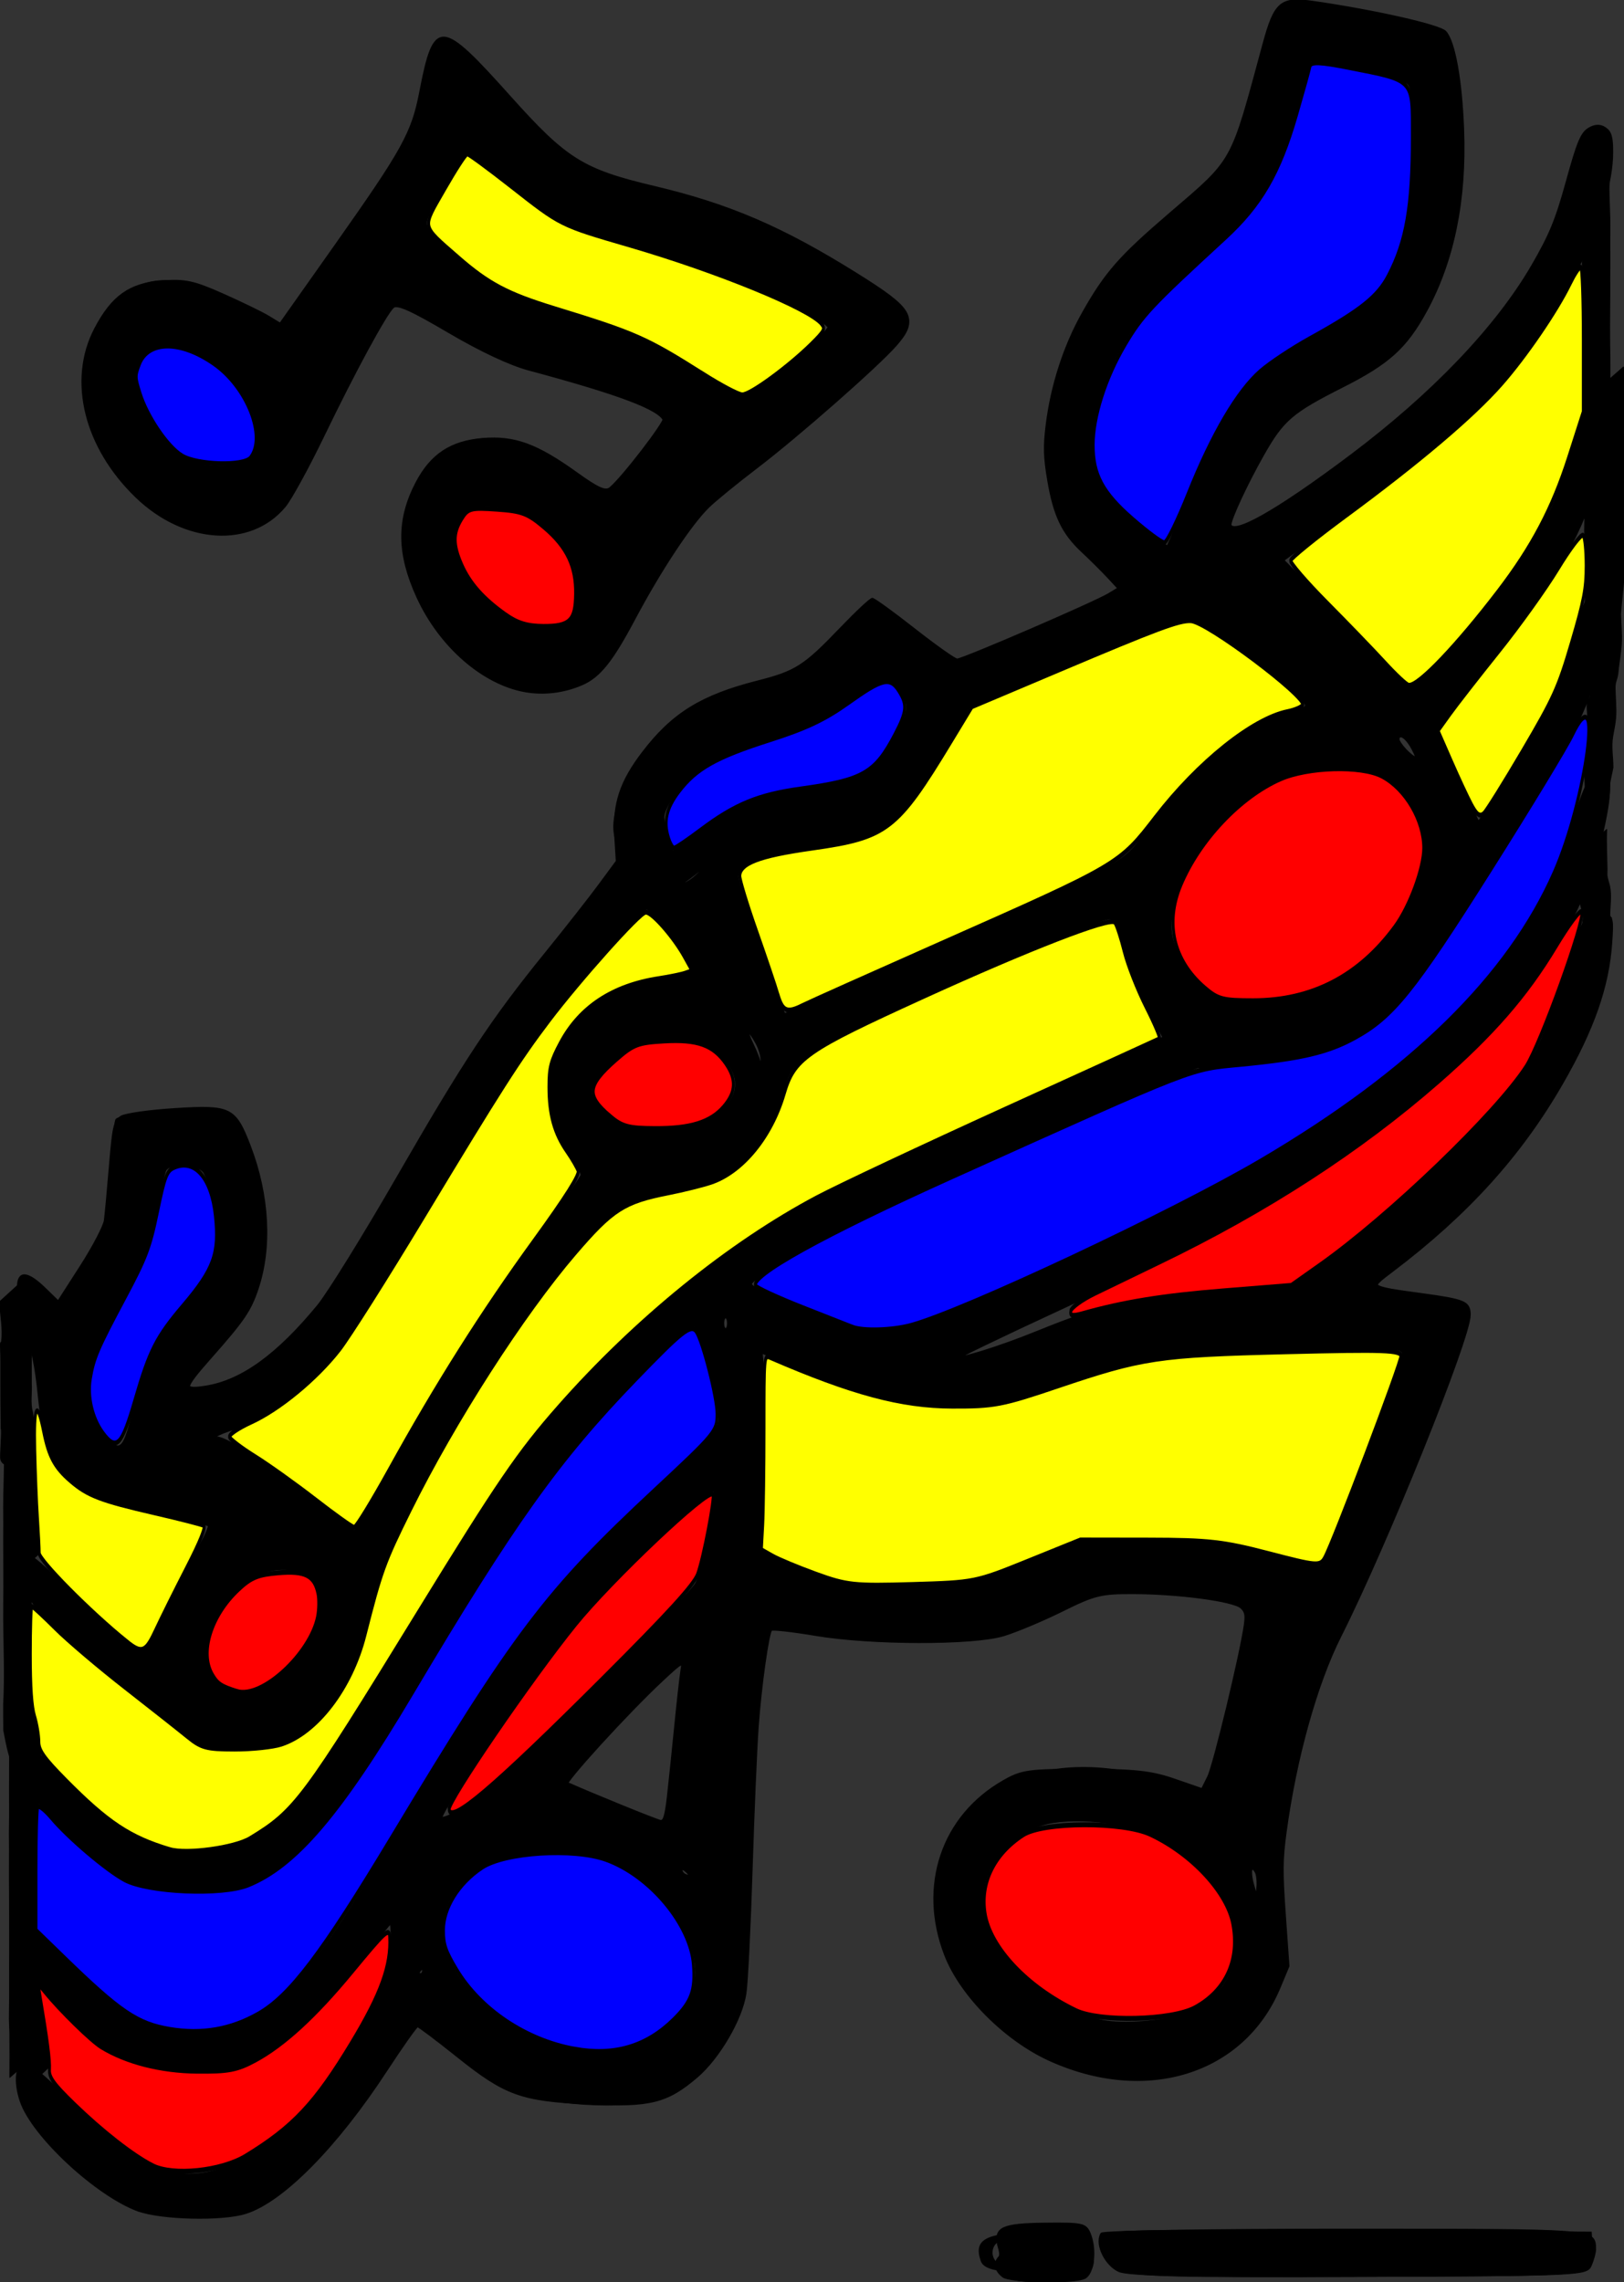
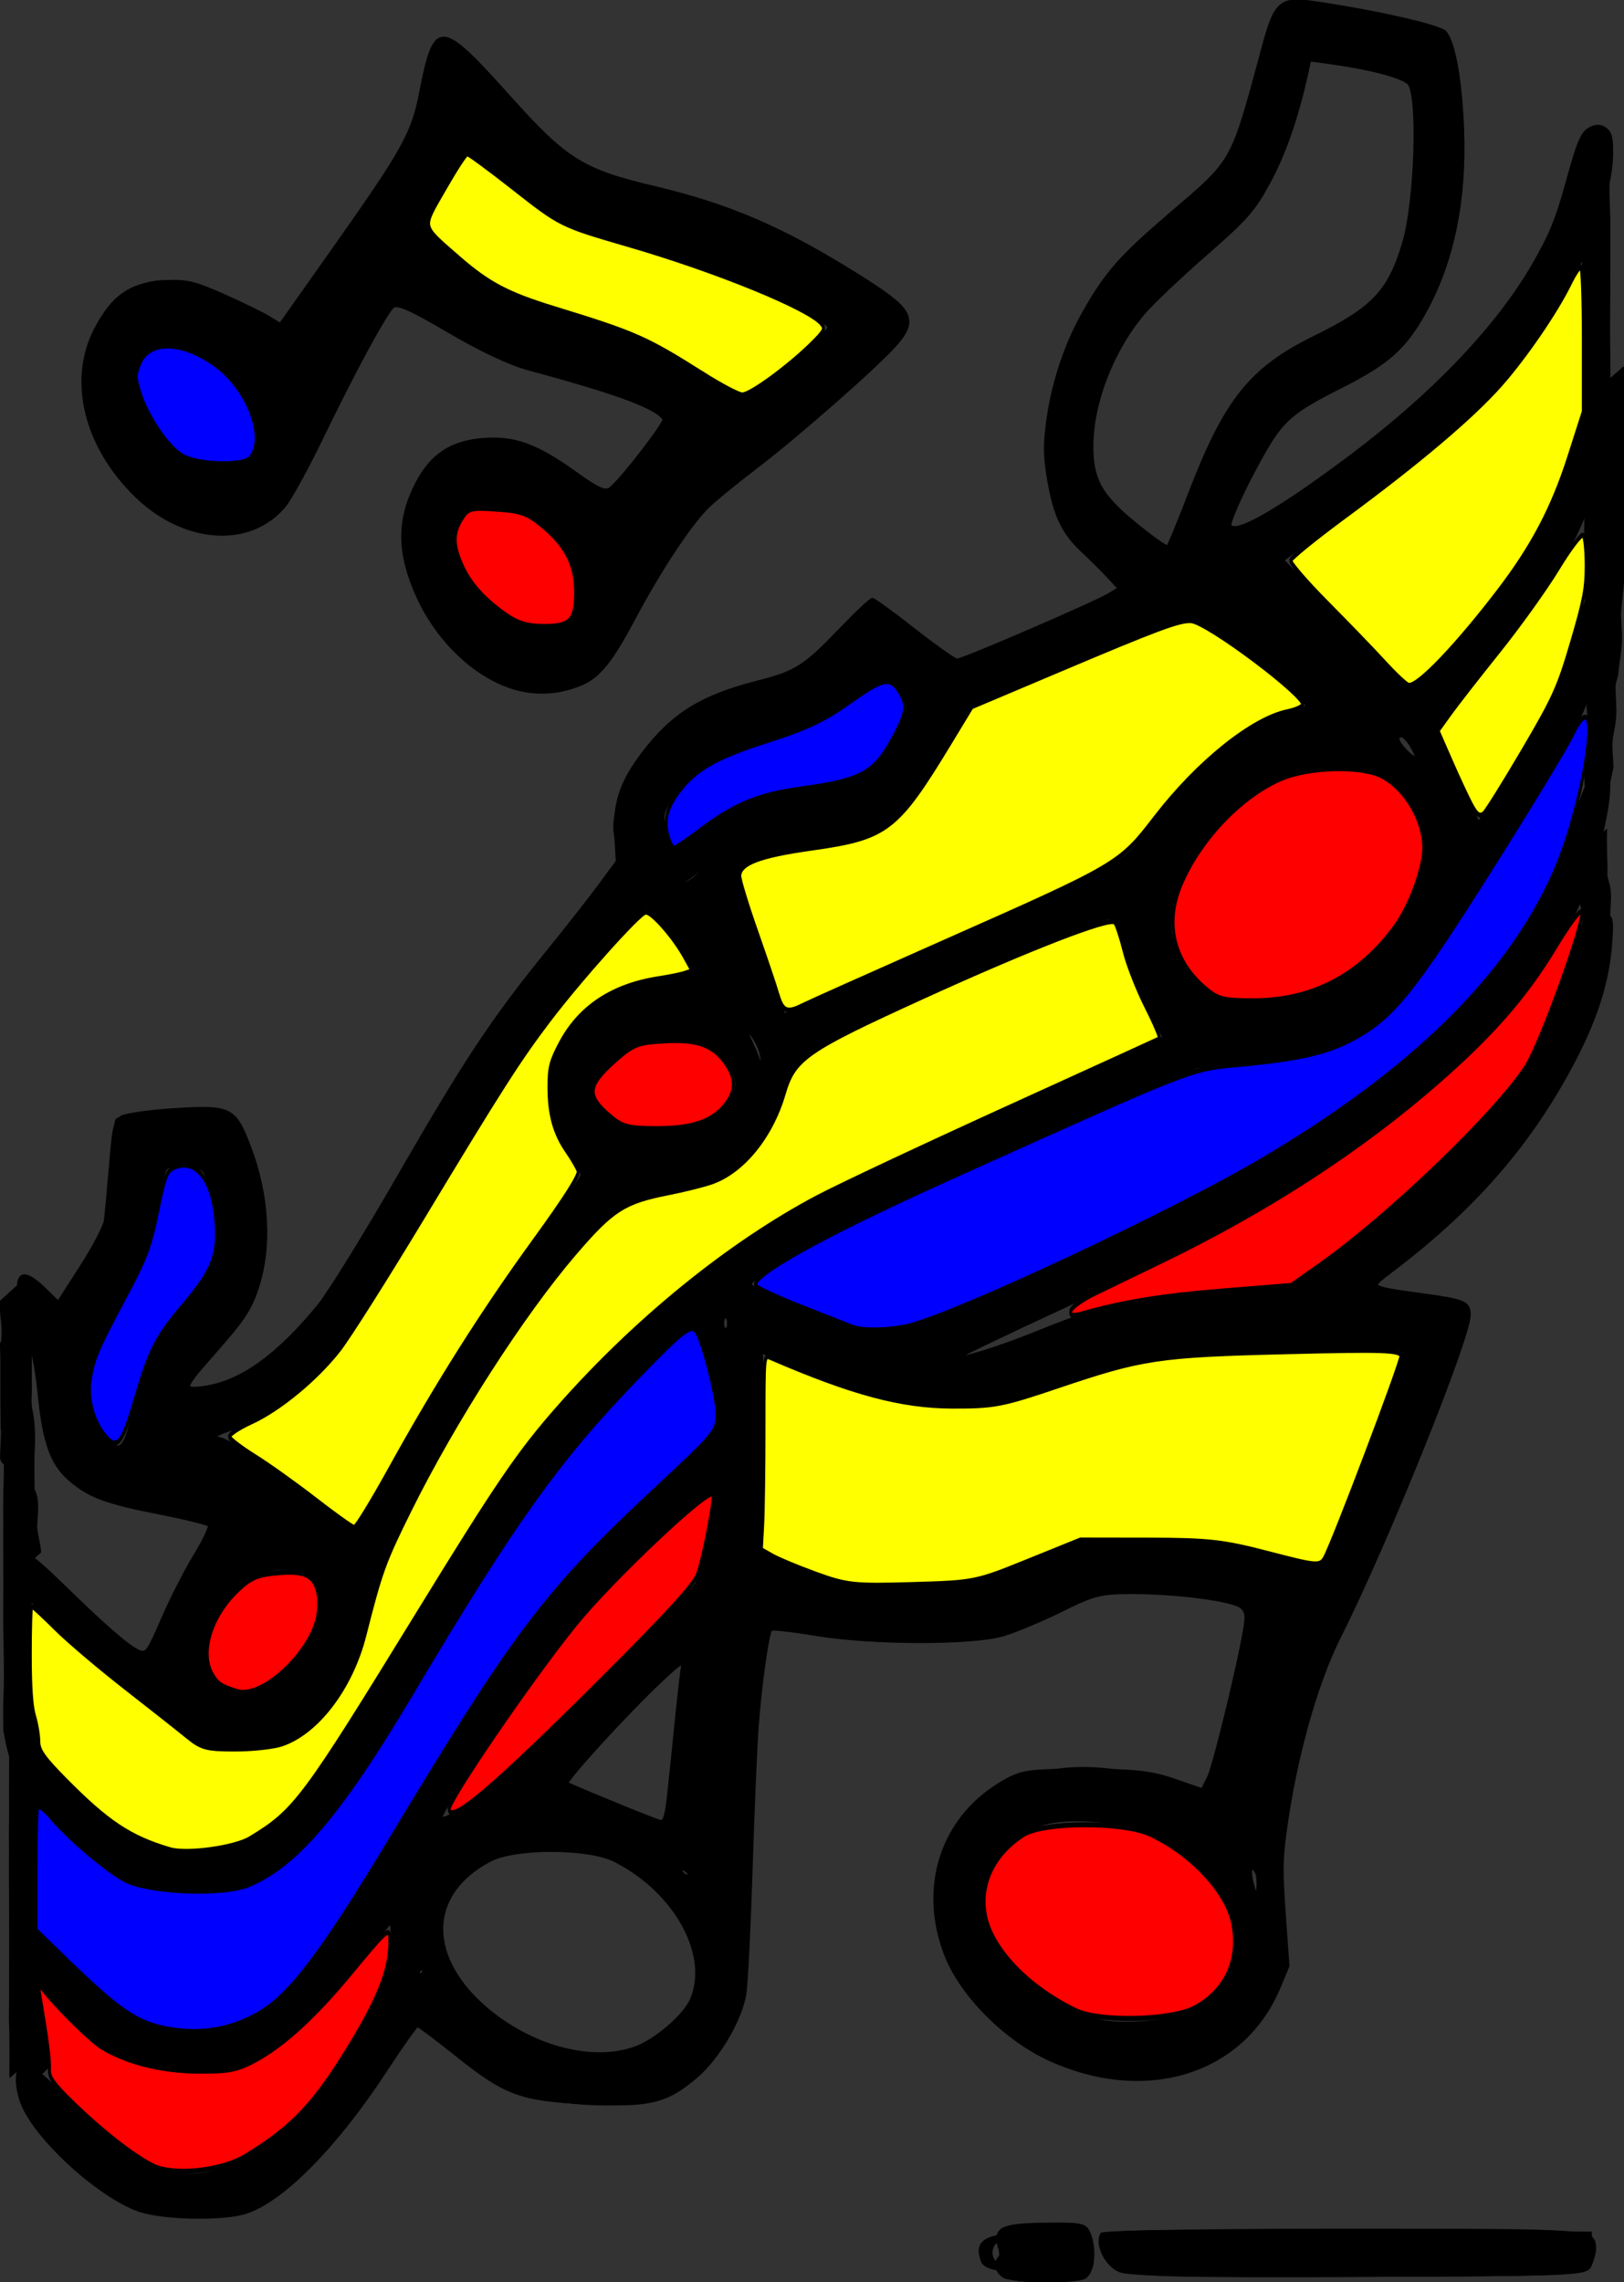
<svg xmlns="http://www.w3.org/2000/svg" xmlns:ns1="http://sodipodi.sourceforge.net/DTD/sodipodi-0.dtd" xmlns:ns2="http://www.inkscape.org/namespaces/inkscape" id="svg5375" ns1:docname="_svgclean2.svg" viewBox="0 0 718.11 1009.2" version="1.1" ns2:version="0.48.3.1 r9886">
  <rect x="0" y="0" width="718.11" height="1009.2" fill="#333333" stroke="none" />
  <ns1:namedview id="base" bordercolor="#666666" ns2:pageshadow="2" ns2:window-y="0" pagecolor="#ffffff" ns2:window-maximized="0" ns2:zoom="0.35" ns2:window-x="0" ns2:window-height="645" showgrid="false" borderopacity="1.0" ns2:current-layer="layer1" ns2:cx="336.66307" ns2:cy="527.34455" ns2:window-width="674" ns2:pageopacity="0.0" ns2:document-units="px" />
  <g id="layer1" ns2:label="Capa 1" ns2:groupmode="layer" transform="translate(-13.337 -16.957)">
    <g id="g5496" transform="matrix(.441 0 0 .762 315.91 167.47)">
      <path id="path5394" d="m487.83 1121.3c-60.046-2.131-65.852-3.178-67.876-12.242l-2.213-9.911 244.8 0.59 244.8 0.59v10.487c0 10.143-2.328 10.494-71.133 10.703-39.124 0.119-118.74 0.643-176.92 1.165-58.184 0.522-135.34-0.1-171.45-1.382zm-44.087-8.999c2.309-2.386 0.354-5.856-4.345-7.711-5.091-2.01-6.595-1.36-3.721 1.61 2.651 2.741 0.696 6.045-4.345 7.343-6.56 1.69-6.695 2.465-0.476 2.728 4.779 0.202 10.578-1.585 12.887-3.971zm37.429-8.459c-2.491-1.591-8.579-0.104-13.528 3.305-7.144 4.921-7.119 5.521 0.122 2.91 5.216-1.881 9.366-0.678 9.696 2.812 0.473 5.011 1.261 5.008 4.408-0.014 2.107-3.365 1.794-7.419-0.697-9.011zm105.15 5.531c0-1.13-5.119-2.055-11.374-2.055-6.256 0-9.312 2.132-6.792 4.737 4.165 4.304 18.166 2.238 18.166-2.682zm-60.329-0.624c-7.099-1.182-16.948-1.104-21.887 0.173-4.939 1.277 0.868 2.244 12.907 2.149 12.038-0.095 16.08-1.14 8.981-2.321zm180.71-1.431c-2.48-2.563-5.957-4.661-7.726-4.661s-3.217 2.097-3.217 4.661 3.477 4.661 7.726 4.661 5.697-2.097 3.217-4.661zm63.939 1.38c-8.973-1.106-25.389-1.135-36.479-0.063-11.09 1.071-3.748 1.976 16.315 2.011 20.064 0.033 29.137-0.842 20.164-1.948zm86.994 0.097c-5.267-1.346-11.559-1.181-13.984 0.368-2.424 1.549 1.885 2.65 9.576 2.448 8.499-0.224 10.228-1.328 4.408-2.816zm-560.37 5.737c-7.606-12.662 5.318-16.536 55.174-16.536 43.159 0 50.283 1.205 53.495 9.052 5.362 13.097 0.944 14.252-54.519 14.252-37.055 0-51.141-1.761-54.149-6.768zm33.707-4.884c0-3.845-4.925-6.991-10.944-6.991-6.019 0-10.944 3.146-10.944 6.991 0 3.845 4.925 6.991 10.944 6.991 6.019 0 10.944-3.146 10.944-6.991zm63.226 0.917c-0.003-3.234-11.754-5.879-27.967-6.295-25.501-0.654-38.517 4.726-20.53 8.485 19.829 4.144 48.501 2.849 48.497-2.191zm-965.87-33.766c-46.134-14.686-96.884-48.694-96.884-64.922 0-17.103 9.777-14.659 48.954 12.233 36.029 24.731 94.104 45.831 126.15 45.831 27.459 0 88.205-20.051 114.49-37.789 12.808-8.645 38.253-30.301 56.543-48.125 27.376-26.678 33.214-36.152 33.024-53.598l-0.231-21.192-16.018 13.982c-35.264 30.781-88.53 62.754-120.58 72.378-40.464 12.151-98.651 11.171-142.93-2.406-40.209-12.33-99.397-51.352-99.397-65.532 0-6.286 1.883-11.43 4.185-11.43s20.862 11.656 41.245 25.904c45.395 31.73 84.129 45.083 130.78 45.083 70.311 0 129.83-34.299 203.59-117.32 80.439-90.543 188.96-170.9 289.9-214.67 33.253-14.417 37.627-18.208 37.652-32.625 0.015-8.972-6.449-25.431-14.365-36.575l-14.393-20.262-35.958 19.232c-94.019 50.35-177.79 117.89-255.28 205.89-38.62 43.859-96.037 84.44-139.3 98.455-45.333 14.684-101.61 14.378-148.14-0.805-41.411-13.515-99.921-51.73-99.921-65.263 0-14.591 9.578-11.589 42.433 13.302 34.463 26.109 93.664 47.138 132.28 46.985 68.714-0.271 126.33-33.699 205.98-119.51 68.445-73.736 111.25-110.66 175.74-151.58 100.11-63.534 203.62-105.77 346.09-141.24 47.338-11.783 124.43-31.066 171.31-42.851l85.245-21.427-22.25-17.687c-14.888-11.835-23.492-24.726-26.003-38.96-2.064-11.7-5.065-21.274-6.668-21.274-10.787 0-248.96 60.097-288.85 72.884-46.342 14.856-49.247 16.724-49.247 31.683 0 19.248-28.783 42.997-63.264 52.201-13.1 3.497-39.903 6.357-59.563 6.357-35.1 0-36.729 0.658-90.209 36.417-84.69 56.628-202.83 177.66-202.83 207.81 0 23.042-23.185 50.665-55.907 66.609-22.438 10.933-33.961 13.087-70.009 13.087-38.386 0-45.124-1.466-61.023-13.273-9.83-7.3-37.115-19.416-60.633-26.924-47.28-15.093-102.63-49.913-102.63-64.565 0-13.726 5.651-11.977 44.127 13.659 31.038 20.68 75.843 42.101 88.156 42.148 2.533 0.009 8.341-9.459 12.906-21.04 4.775-12.115 19.263-28.809 34.113-39.31 24.706-17.469 25.19-18.465 11.285-23.219-7.99-2.732-27.291-4.967-42.891-4.967-42.206 0-95.426-13.143-109.75-27.104-7.524-7.331-12.867-22.632-13.578-38.882-0.693-15.835-5.915-31.12-12.768-37.37-13.244-12.079-15.504-31.805-3.645-31.805 4.373 0 13.773 4.593 20.889 10.207l12.938 10.207 9.206-11.372c5.063-6.255 16.183-16.253 24.71-22.218 11.771-8.234 16.382-18.896 19.152-44.277l3.648-33.431 52.77-4.132c62.052-4.859 68.679-2.641 85.319 28.555 24.235 45.436 12.11 80.672-36.518 106.13-55.176 28.883-37.98 39.451 30.87 18.972 43.699-12.998 101.26-54.656 140.11-101.41 45.703-54.994 105.19-107.47 172.96-152.58 56.482-37.592 66.356-46.344 60.207-53.363-23.065-26.329 34.335-75.776 102.98-88.713 21.795-4.107 47.843-7.468 57.884-7.468 12.356 0 29.621-7.532 53.418-23.304 19.339-12.817 36.933-23.304 39.099-23.304 2.166 0 21.49 8.466 42.944 18.813l39.006 18.813 77.365-18.564c110.81-26.588 107.03-23.987 64.035-44.151-32.819-15.39-37.602-19.916-44.955-42.543-6.74-20.741-6.111-30.601 3.481-54.518 17.385-43.351 57.642-76.771 126.44-104.96 47.747-19.566 63.462-35.578 78.963-80.452 11.884-34.403 19.083-42.586 34.886-39.652 4.377 0.813 38.008 4.04 74.737 7.171s70.514 7.168 75.077 8.97c15.472 6.109 24.671 64.511 15.654 99.39-15.282 59.116-56.064 94.244-122.52 105.54-16.872 2.867-39.898 10.17-51.169 16.229-21.14 11.297-66.45 65.7-58.86 70.55 14.01 8.95 178.8-60.84 247-104.6 58.68-37.663 90.46-71.954 100.03-107.94 4.41-16.585 8.789-21.062 21.762-22.251 13.735-1.26 16.241 0.693 16.241 12.654 0 37.57-58.574 103.81-127.25 143.91-35.421 20.68-120.53 59.124-185.33 83.717l-24.392 9.257 42.632 21.603c23.447 11.881 53.553 30.052 66.901 40.378l24.27 18.776 37.322-21.436c78.098-44.856 123.04-89.349 133.84-132.52 3.62-14.463 7.934-18.715 18.985-18.715 12.7 0 13.773 2.217 9.586 19.808-2.593 10.894-16.474 35.538-30.847 54.763-20.472 27.385-39.598 43.409-88.309 73.989-58.239 36.561-61.54 39.661-52.121 48.938 5.531 5.447 17.097 19.038 25.703 30.203l15.646 20.299 34.237-28.424c39.103-32.463 59.803-59.773 66.951-88.329 3.719-14.858 7.918-19.442 16.744-18.28 34.434 4.532-17.292 87.834-82.525 132.91-21.317 14.728-46.187 37.832-55.266 51.342-21.177 31.511-81.401 67.382-130.68 77.838-20.636 4.378-55.717 7.319-82.162 6.886-36.384-0.595-55.413 1.934-89.925 11.95-24.076 6.988-97.967 25.799-164.2 41.803-121.31 29.312-197.59 51.586-236.02 68.926l-20.841 9.402 64.616 16.185c35.539 8.902 71.182 16.19 79.208 16.196 24.815 0.019 228.13-51.521 336.01-85.177 120.47-37.584 211.86-77.674 275.83-120.99 49.724-33.672 71.33-57.865 87.205-97.647 9.945-24.921 20.891-33.514 30.301-23.787 8.118 8.391-17.408 61.969-41.979 88.11-73.629 78.336-276.51 163.85-528.59 222.8-53.124 12.423-96.625 24.428-96.67 26.678-0.121 6.141 55.913-0.8 86.315-10.692 48.971-15.933 106.21-24.162 187.2-26.909l80.254-2.723 59.187-24.473c70.699-29.233 157.38-80.287 182.14-107.28 17.349-18.912 33.76-47.022 42.74-73.21 3.11-9.069 8.918-12.817 19.864-12.817 14.279 0 15.136 1.796 11.139 23.355-10.165 54.827-98.902 130.68-205.02 175.24l-43.161 18.126 21.274 2.944c11.701 1.619 35.33 3.192 52.51 3.495 18.673 0.33 32.742 3.058 34.981 6.785 4.505 7.499-117.37 180.31-132.4 187.73-14.454 7.134-37.163 50.986-51.22 98.909-9.296 31.692-10.082 45.066-3.818 64.991 6.55 20.836 5.912 27.589-3.766 39.85-20.117 25.486-47.744 40.374-89.212 48.075-124.85 23.186-273.76-42.607-253.39-111.96 17.411-59.29 137.31-81.125 260.79-47.495 9.436 2.57 13.145-0.093 16.972-12.188 2.694-8.512 13.089-33.049 23.101-54.526 10.285-22.063 15.45-40.81 11.873-43.094-10.995-7.024-91.786-14.469-127.78-11.777-19.018 1.423-48.594 7.834-65.724 14.247-57.603 21.565-147.43 24.777-265.23 9.483l-22.626-2.937-9.545 29.573c-5.428 16.818-9.871 63.746-10.3 108.81-0.717 75.305-1.654 80.256-18.9 99.878-12.214 13.898-28.876 24.308-50.976 31.849-29.008 9.898-40.054 10.985-94.846 9.333-68.617-2.068-93.214-8.212-139.25-34.781-15.917-9.186-29.721-15.884-30.676-14.884-55.234 57.869-103.42 91.32-156.2 108.43-36.461 11.823-101.42 9.909-146.06-4.304zm-23.926-22.509c0-0.968-5.745-4.638-12.768-8.156-11.572-5.797-11.83-5.633-2.755 1.76 9.531 7.764 15.522 10.232 15.522 6.396zm516.04-43.416c-7.099-1.182-16.948-1.104-21.887 0.173-4.939 1.277 0.868 2.244 12.907 2.149 12.038-0.095 16.08-1.14 8.981-2.321zm26.923-15.878c63.875-11.329 87.624-46.591 53.296-79.132-42.863-40.6-132.77-57.26-198.86-36.82-86.919 26.88-50.476 91.414 64.602 114.4 38.389 7.668 45.832 7.814 80.962 1.583zm69.885-6.526c4.995-3.845 7.441-6.991 5.435-6.991-2.006 0-7.735 3.146-12.73 6.991-4.995 3.845-7.441 6.991-5.435 6.991 2.006 0 7.735-3.146 12.73-6.991zm493.7-16.019c35.886-10.409 46.188-20.828 46.188-46.717 0-49.51-137.74-89.907-217.13-63.681-79.229 26.173-49.691 87.91 53.632 112.09 39.692 9.29 81.516 8.686 117.31-1.695zm-768.77-26.705c-2.053-3.418-4.672-6.214-5.82-6.214-1.148 0-3.767 2.796-5.82 6.214s0.566 6.214 5.82 6.214c5.254 0 7.873-2.796 5.82-6.214zm301.15-28.39c-8.597-5.492-12.017 2.867-6.465 15.8l5.738 13.367 2.462-13.243c1.354-7.284 0.573-14.45-1.735-15.924zm540.53 7.029c-2.024-3.204-3.68-0.583-3.68 5.826s1.656 9.03 3.68 5.826c2.024-3.204 2.024-8.448 0-11.652zm-7.445-39.344c-10.247-6.546-17.146 4.262-9.466 14.828l8.431 11.599 2.373-12.028c1.305-6.616 0.703-13.095-1.339-14.399zm-566.46 5.553c0-3.845-5.327-6.991-11.837-6.991-9.695 0-10.193 1.265-2.755 6.991 4.995 3.845 10.322 6.991 11.837 6.991s2.755-3.146 2.755-6.991zm-244.41-11.61c7.263-5.127 11.564-9.321 9.557-9.321-2.006 0-9.59 4.195-16.853 9.321-7.263 5.127-11.564 9.322-9.557 9.322 2.006 0 9.59-4.195 16.853-9.322zm777.01-9.321c0-2.563-3.477-4.661-7.726-4.661s-5.697 2.097-3.217 4.661 5.957 4.661 7.726 4.661 3.217-2.097 3.217-4.661zm-534.75-29.13c-1.739-5.768-3.162-1.049-3.162 10.487 0 11.535 1.423 16.254 3.162 10.487 1.739-5.768 1.739-15.206 0-20.973zm-140.4-30.58c37.557-25.433 131.43-77.776 147.65-82.328 2.741-0.769 22.529-65.366 20.462-66.796-3.05-2.109-82.109 38.95-122.85 63.803-37.307 22.757-135.7 103.28-154.34 126.31l-11.044 13.643 35.046-10.372c21.584-6.388 54.268-23.389 85.088-44.26zm122.93 11.626c2.456-23.883 6.812-47.331 9.681-52.107 4.978-8.287 4.412-8.323-12.432-0.786-23.274 10.414-117.08 69.376-113.75 71.501 1.425 0.911 21.967 4.878 45.647 8.816 23.68 3.938 46.174 9.149 49.986 11.58 13.77 8.782 16.475 3.725 20.869-39.004zm-600.52 37.156c0-0.884-7.387-5.603-16.416-10.487l-16.416-8.879 13.898 10.487c13.061 9.855 18.933 12.608 18.933 8.879zm452.34-3.328c0-2.715-3.283-3.64-7.296-2.055s-7.296 3.805-7.296 4.936 3.283 2.055 7.296 2.055 7.296-2.221 7.296-4.936zm570.81-17.003c-9.075-1.115-22.208-1.073-29.183 0.094-6.976 1.167 0.45 2.079 16.501 2.027 16.051-0.052 21.758-1.006 12.683-2.121zm-384.01-32.74c-2.424-1.549-4.149 1.204-3.832 6.117 0.35 5.429 2.079 6.534 4.408 2.816 2.108-3.365 1.848-7.384-0.576-8.933zm-507.82-7.683c0-0.968-5.745-4.638-12.768-8.156-11.572-5.797-11.83-5.633-2.755 1.76 9.531 7.764 15.522 10.233 15.522 6.397zm109.44-14.553c9.424-6.409 15.494-11.652 13.487-11.652-2.006 0-11.359 5.243-20.783 11.652-9.424 6.409-15.494 11.652-13.487 11.652 2.006 0 11.359-5.243 20.783-11.652zm-25.29-8.156c60.891-36.076 36.241-82.427-33.958-63.851-43.282 11.453-70.65 52.659-46.362 69.804 19.718 13.919 50.649 11.627 80.32-5.952zm-222.77-33.22c0-0.968-5.745-4.638-12.768-8.156-11.572-5.797-11.83-5.633-2.755 1.76 9.531 7.764 15.522 10.232 15.522 6.397zm282.03-18.137c-1.998-3.155-3.512 0.555-3.363 8.245 0.149 7.69 1.784 10.272 3.634 5.737 1.85-4.535 1.728-10.827-0.27-13.982zm544.23 16.81c-5.016-1.293-13.224-1.293-18.24 0-5.016 1.293-0.912 2.351 9.12 2.351s14.136-1.058 9.12-2.351zm65.206-0.097c-5.267-1.346-11.559-1.181-13.984 0.368-2.424 1.549 1.885 2.65 9.576 2.448 8.499-0.224 10.228-1.328 4.408-2.816zm380.22-7.74c2.691-4.481-1.216-5.655-13.726-4.128-9.619 1.175-15.691 3.993-13.495 6.263 6.058 6.262 22.974 4.935 27.221-2.136zm-750.04-12.38c7.263-5.127 11.564-9.321 9.557-9.321-2.006 0-9.59 4.195-16.853 9.321-7.263 5.127-11.564 9.321-9.557 9.321 2.006 0 9.59-4.195 16.853-9.321zm449.01-9.733c47.662-14.028 60.927-15.873 112.58-15.659 39.566 0.164 76.925 3.792 115.21 11.188 31.163 6.02 57.678 10.106 58.921 9.079 9.586-7.916 89.882-128.47 87.387-131.2-5.687-6.223-217.29-3.821-273.46 3.104-29.445 3.63-71.594 11.999-93.664 18.597-57.502 17.192-119.25 16.555-206.56-2.131-36.541-7.821-70.634-16.444-75.763-19.163-7.511-3.982-7.733-2.029-1.143 10.048 8.058 14.767 4.845 79.86-4.979 100.86-3.954 8.452 0.101 11.096 26.984 17.59 89.93 21.724 175.45 20.946 254.48-2.315zm262.33 17.267c0-0.983-6.571-2.884-14.602-4.226-8.031-1.342-12.762-0.538-10.513 1.787 3.927 4.059 25.115 6.117 25.115 2.439zm-565.42-16.86c-2.48-2.563-5.957-4.661-7.726-4.661s-3.217 2.097-3.217 4.661 3.477 4.661 7.726 4.661 5.697-2.097 3.217-4.661zm392.15-3.087c-5.016-1.293-13.224-1.293-18.24 0-5.016 1.293-0.912 2.351 9.12 2.351s14.136-1.058 9.12-2.351zm61.876-0.143c-7.099-1.182-16.948-1.104-21.887 0.173-4.939 1.277 0.868 2.244 12.907 2.148 12.038-0.095 16.08-1.139 8.981-2.321zm-859.28-8.677c-11.752-9.046-36.153-17.64-36.136-12.726 0.01 2.013 9.036 7.138 20.064 11.39 25.802 9.948 27.435 10.083 16.072 1.337zm-65.332-4.63c0-5.506-13.794-5.496-17.104 0.014-2.696 4.487-0.521 5.864 6.531 4.135 5.815-1.426 10.572-3.293 10.572-4.149zm124.4-34.732c45.373-51.432 109.88-110.08 158.92-144.48l43.181-30.295-20.98-15.31c-39.706-28.974-21.647-70.172 38.977-88.92 17.71-5.477 46.021-9.958 62.915-9.958h30.715l-10.438-12.817c-5.741-7.049-18.353-17.538-28.026-23.309l-17.588-10.492-49.05 31.181c-64.208 40.816-117.54 86.183-168.83 143.61-83.964 94.016-147.46 131.78-224.15 133.31l-23.946 0.477 21.888 3.382c35.418 5.473 70.295 17.592 113.09 39.294 22.07 11.193 40.659 20.113 41.31 19.82 0.65-0.292 15.059-16.261 32.02-35.487zm269.57 20.973c4.995-3.845 7.441-6.991 5.435-6.991-2.006 0-7.735 3.146-12.73 6.991-4.995 3.845-7.441 6.991-5.435 6.991 2.006 0 7.735-3.146 12.73-6.991zm84.662-15.05c-2.424-1.549-4.149 1.204-3.832 6.117 0.35 5.429 2.079 6.534 4.408 2.816 2.108-3.365 1.848-7.384-0.576-8.933zm-593.55-4.349c-5.016-1.293-13.224-1.293-18.24 0-5.016 1.293-0.912 2.351 9.12 2.351s14.136-1.058 9.12-2.351zm-14.174-38.609c5.638-30.412 22.393-50.118 52.147-61.333 33.356-12.572 42.94-40.787 25.013-73.638-7.123-13.052-11.027-14.754-31.007-13.512-19.519 1.212-23.14 3.463-24.785 15.402-4.549 33.018-10.979 45.38-31.289 60.157-42.746 31.101-55.534 69.578-28.799 86.656 23.916 15.278 34.006 11.7 38.721-13.732zm834.82-17.463c-7.099-1.182-16.948-1.104-21.887 0.173-4.939 1.277 0.868 2.244 12.907 2.148 12.038-0.095 16.08-1.14 8.981-2.321zm-900.98-17.6c1.895-6.331 0.636-10.402-2.797-9.046-6.045 2.387-9.09 20.557-3.445 20.557 1.539 0 4.347-5.18 6.242-11.511zm816.76 8.327c-5.267-1.346-11.559-1.181-13.984 0.368-2.424 1.549 1.885 2.65 9.576 2.448 8.499-0.224 10.228-1.328 4.408-2.816zm-698.12-15.46c7.263-5.127 11.564-9.321 9.557-9.321-2.006 0-9.59 4.195-16.853 9.321-7.263 5.127-11.564 9.321-9.557 9.321 2.006 0 9.59-4.195 16.853-9.321zm1261.2-2.33c2.31-3.845 1.019-6.991-2.867-6.991-3.887 0-7.067 3.146-7.067 6.991s1.29 6.991 2.867 6.991c1.577 0 4.757-3.146 7.067-6.991zm-719.1-15.63c-10.605-2.584-13.968 1.869-8.405 11.129 4.841 8.06 5.347 8.035 10.137-0.498 2.773-4.939 1.993-9.723-1.732-10.631zm404.08 10.12c-5.267-1.346-11.559-1.181-13.984 0.368-2.424 1.549 1.885 2.65 9.576 2.448 8.499-0.224 10.228-1.328 4.408-2.816zm51.527-4.564c-5.016-1.293-13.224-1.293-18.24 0-5.016 1.293-0.912 2.351 9.12 2.351s14.136-1.058 9.12-2.351zm229.68-0.143c-7.099-1.182-16.948-1.104-21.887 0.173-4.939 1.277 0.868 2.244 12.907 2.148 12.038-0.095 16.08-1.139 8.981-2.321zm-92.883-5.945c0-2.483-4.925-3.307-10.944-1.832-6.019 1.476-10.944 3.507-10.944 4.514 0 1.007 4.925 1.832 10.944 1.832 6.019 0 10.944-2.031 10.944-4.514zm-1211.1-21.12c9.424-6.409 15.494-11.652 13.487-11.652-2.006 0-11.359 5.243-20.783 11.652-9.424 6.409-15.494 11.652-13.487 11.652 2.006 0 11.359-5.243 20.783-11.652zm555.85-61.443c-5.267-1.346-11.559-1.181-13.984 0.368-2.424 1.549 1.885 2.65 9.576 2.448 8.499-0.224 10.228-1.328 4.408-2.816zm-488.36-18.55c-5.016-1.293-13.224-1.293-18.24 0-5.016 1.293-0.912 2.351 9.12 2.351s14.136-1.058 9.12-2.351zm535.2-5.778c29.074-11.325 34.716-25.001 16.439-39.844-15.622-12.687-53.802-19.289-83.767-14.485-20.705 3.32-61.128 26.519-61.128 35.083 0 2.877 8.059 10.379 17.908 16.671 22.787 14.557 76.574 15.81 110.55 2.576zm-145.94-27.16c-2.424-1.549-4.149 1.204-3.832 6.117 0.35 5.429 2.079 6.534 4.408 2.816 2.108-3.365 1.848-7.384-0.576-8.933zm196.96-17.39c-2.318-5.899-11.218-11.896-19.779-13.326l-15.565-2.6 15.485 9.216c8.517 5.069 15.866 14.902 16.331 21.851 0.573 8.552 1.96 9.88 4.294 4.111 1.896-4.689 1.551-13.352-0.767-19.251zm-172.18-4.849c4.995-3.845 7.441-6.991 5.435-6.991-2.006 0-7.735 3.146-12.73 6.991-4.995 3.845-7.441 6.991-5.435 6.991 2.006 0 7.735-3.146 12.73-6.991zm627.44-4.162c0-1.008-5.095-3.081-11.323-4.607-6.493-1.592-9.421-0.81-6.865 1.832 4.285 4.429 18.188 6.55 18.188 2.776zm-496.12-12.15c0-2.563-7.387-4.513-16.416-4.333-15.663 0.313-15.747 0.511-1.824 4.333 8.025 2.203 15.412 4.153 16.416 4.333 1.003 0.18 1.824-1.77 1.824-4.333zm119.13-11.21c28.779-8.729 93.364-25.341 143.52-36.916 128.49-29.652 144.29-34.399 153.91-46.245 28.613-35.229 115.87-78.075 159-78.075 8.467 0 15.394-2.049 15.394-4.552 0-6.765-65.289-38.458-99.49-48.295l-29.797-8.571-101.92 26.048c-56.056 14.327-105.61 26.048-110.11 26.048-4.507 0-14.396 8.914-21.974 19.808-17.366 24.964-48.128 48.397-75.332 57.384-13.124 4.336-37.1 6.541-63.79 5.868-30.484-0.769-48.288 1.234-62.005 6.976-23.515 9.843-23.568 10.952-1.724 36.382 9.635 11.217 19.871 27.736 22.745 36.708 5.611 17.511 9.452 23.304 15.455 23.304 2.083 0 27.333-7.142 56.112-15.871zm482.78 2.507c62.143-18.096 105.29-53.575 105.6-86.842 0.325-34.134-50.455-57.814-110.76-51.654-78.95 8.065-151.7 55.321-151.7 98.541 0 13.078 5.682 20.594 24.806 32.811 22.093 14.114 29.074 15.835 63.838 15.744 21.909-0.057 51.835-3.831 68.216-8.601zm-610.64-79.212 8.576-11.609-20.386 12.477c-11.212 6.862-24.504 12.477-29.537 12.477-5.033 0-7.314 1.899-5.068 4.221 6.53 6.749 36.959-4.766 46.414-17.565zm43.936-35.87c15.498-3.426 41.396-4.839 61.382-3.348 32.938 2.458 35.799 1.725 60.492-15.497 34.675-24.183 39.757-38.153 17.978-49.419-16.559-8.566-17.143-8.53-35.755 2.185-35.877 20.654-45.536 23.732-85.28 27.177-77.579 6.725-131.89 37.002-113.25 63.134l8.338 11.691 29.643-14.998c16.304-8.249 41.707-17.666 56.452-20.926zm734.5 21.25c7.263-5.127 11.564-9.321 9.557-9.321-2.006 0-9.59 4.195-16.853 9.321-7.263 5.127-11.564 9.321-9.557 9.321 2.006 0 9.59-4.195 16.853-9.321zm-658.9-7.85c-5.267-1.346-11.559-1.181-13.984 0.368-2.424 1.549 1.885 2.65 9.576 2.448 8.499-0.224 10.228-1.328 4.408-2.816zm385.31-24.194c0-1.282-9.849 3.698-21.887 11.065-12.038 7.368-21.887 14.444-21.887 15.726 0 1.282 9.849-3.698 21.887-11.065 12.038-7.368 21.887-14.444 21.887-15.726zm-421.33 19.63c-5.016-1.293-13.224-1.293-18.24 0-5.016 1.293-0.912 2.351 9.12 2.351s14.136-1.058 9.12-2.351zm620.25-38.219c-8.934-9.945-14.181-12.031-20.609-8.196-6.522 3.892-3.963 7.06 10.501 13.001 10.518 4.32 19.792 8.008 20.609 8.196 0.817 0.187-3.909-5.663-10.501-13.001zm-54.822-8.514c-7.022-1.172-12.818-4.599-12.879-7.616-0.083-4.09-1.475-4.122-5.472-0.128-2.948 2.946-13.568 6.33-23.6 7.522-10.032 1.191-1.824 2.208 18.24 2.26s30.734-0.865 23.711-2.037zm-431.54-33.27c-10.987-7.018-11.189-6.642-2.671 4.966 5.069 6.908 10.419 10.326 11.888 7.594 1.469-2.731-2.679-8.383-9.217-12.56zm-84.652-3.142c9.424-6.409 15.494-11.652 13.487-11.652-2.006 0-11.359 5.243-20.783 11.652-9.424 6.409-15.494 11.652-13.487 11.652 2.006 0 11.359-5.243 20.783-11.652zm32.831-20.973c-2.48-2.563-5.957-4.661-7.726-4.661s-3.217 2.097-3.217 4.661 3.477 4.661 7.726 4.661 5.697-2.097 3.217-4.661zm317.37-31.023c0-3.109-6.223-4.35-14.705-2.933-21.491 3.59-23.105 8.322-2.838 8.322 9.649 0 17.543-2.425 17.543-5.39zm53.855-13.495c2.491-4.148 1.268-6.019-2.867-4.386-3.967 1.566-7.212 4.821-7.212 7.233 0 6.704 5.229 5.227 10.08-2.848zm-61.99-30.655c29.947-56.649 70.789-85.686 136.12-96.776 33.393-5.668 56.342-17.653 72.848-38.043 28.248-34.896 31.429-113.3 4.786-118-6.757-1.191-30.503-3.483-52.769-5.095l-40.484-2.93-9.632 24.687c-17.384 44.558-42.833 68.394-96.466 90.356-64.086 26.242-100.89 57.778-112.14 96.088-8.417 28.661 1.563 44.533 39.054 62.108 18.691 8.762 36.145 15.983 38.786 16.047 2.641 0.064 11.595-12.735 19.898-28.442zm-118.36-28.537c-2.024-3.204-3.68-0.583-3.68 5.826s1.656 9.03 3.68 5.826 2.024-8.448 0-11.652zm-0.424-20.876c-2.424-1.549-4.149 1.204-3.832 6.117 0.35 5.429 2.079 6.534 4.408 2.816 2.107-3.364 1.848-7.384-0.576-8.933zm433.34-36.217c4.995-3.845 7.441-6.991 5.435-6.991-2.006 0-7.735 3.146-12.73 6.991-4.995 3.845-7.441 6.991-5.435 6.991s7.735-3.146 12.73-6.991zm-269.95-88.554c4.995-3.845 7.441-6.991 5.435-6.991s-7.735 3.146-12.73 6.991c-4.995 3.845-7.441 6.991-5.435 6.991s7.735-3.146 12.73-6.991zm209.07-22.227c-1.999-3.155-3.512 0.555-3.363 8.245 0.149 7.69 1.784 10.272 3.634 5.737 1.85-4.535 1.728-10.827-0.271-13.982zm0.227-34.921c-1.826-4.456-3.254 0.287-3.173 10.541 0.081 10.254 1.575 13.899 3.32 8.102 1.745-5.798 1.679-14.187-0.147-18.643zm-140.51-44.222c3.632-1.923 1.131-3.495-5.557-3.495-6.759 0-12.11 3.622-12.048 8.156 0.066 4.655 2.449 6.155 5.557 3.495 2.995-2.563 8.416-6.234 12.048-8.156zm100.38 7.303c-5.267-1.346-11.559-1.181-13.984 0.368-2.424 1.549 1.885 2.65 9.576 2.448 8.499-0.224 10.228-1.328 4.408-2.816zm-50.615-4.564c-5.016-1.293-13.224-1.293-18.24 0-5.016 1.293-0.912 2.351 9.12 2.351s14.136-1.058 9.12-2.351zm-859.08 371.77c-35.761-10.577-64.842-29.791-79.867-52.769-14.398-22.019-14.273-33.231 0.597-53.249 27.548-37.086 103.54-39.357 167.32-5l22.384 12.059 36.986-24.478 36.986-24.478-31.405-12.692c-22.575-9.123-46.531-13.776-85.204-16.546-57.152-4.094-87.531-11.956-131.5-34.03-14.976-7.518-30.529-12.367-34.561-10.775-14.877 5.874-49.973 43.026-72.729 76.99-31.044 46.336-55.013 60.589-101.89 60.589-28.039 0-42.939-3.197-70.603-15.147-70.306-30.372-88.592-81.51-40.199-112.42 32.724-20.905 78.086-20.559 132.4 1.008 23.138 9.188 40.354 13.478 41.934 10.45 2.893-5.544 80.692-71.127 88.94-74.975 2.748-1.282 15.371-11.559 28.051-22.838 17.179-15.28 23.056-25.53 23.056-40.211 0-21.707 14.056-33.429 32.274-26.916 6.133 2.192 29.005 17.814 50.826 34.714 44.682 34.605 87.109 50.59 134.28 50.59 16.706 0 51.033 4.332 76.283 9.627 64.456 13.517 191.51 56.676 191.51 65.054 0 8.596-155.8 88.443-172.58 88.443-25.123 0-98.272 61.311-118.13 99.014-6.104 11.59-48.315 26.806-74.082 26.706-12.038-0.047-35.02-3.969-51.071-8.716zm79.733-26.452c13.533-8.645 14.604-32.788 2.087-47.048-24.005-27.347-88.183-42.492-114.82-27.095-7.935 4.587-14.427 13.997-14.427 20.911 0 37.153 92.021 75.677 127.16 53.232zm42.762-25.301c2.099-5.127 0.84-9.321-2.797-9.321s-6.613 4.195-6.613 9.321 1.259 9.321 2.797 9.321c1.538 0 4.514-4.195 6.613-9.321zm-9.41-20.973c0-3.845-3.18-6.991-7.067-6.991-3.887 0-5.177 3.146-2.867 6.991 2.31 3.845 5.49 6.991 7.067 6.991s2.867-3.146 2.867-6.991zm87.549-37.294c9.424-6.409 15.494-11.652 13.487-11.652-2.006 0-11.359 5.243-20.783 11.652-9.424 6.409-15.494 11.652-13.487 11.652 2.006 0 11.359-5.243 20.783-11.652zm-539.89-3.938c0-0.884-7.387-5.603-16.416-10.487l-16.416-8.879 13.898 10.487c13.061 9.855 18.933 12.608 18.933 8.879zm97.972-5.716c27.546-17.597 0.592-57.98-49.083-73.537-68.409-21.424-103.51 18.008-51.311 57.639 30.446 23.114 77.446 30.557 100.39 15.898zm47.832-26.466c0.061-1.923-3.171-3.495-7.184-3.495s-7.246 4.719-7.184 10.487c0.09 8.48 1.465 9.149 7.184 3.495 3.89-3.845 7.123-8.564 7.184-10.487zm439.23 11.964c-5.267-1.346-11.559-1.181-13.984 0.368-2.424 1.549 1.885 2.65 9.576 2.448 8.499-0.224 10.228-1.328 4.408-2.816zm62.8-45.33 45.92-23.399-49.57-15.964c-67.685-21.798-121.6-33.12-173.6-36.457-55.789-3.58-78.488-10.848-125.85-40.295-23.309-14.491-38.303-20.995-38.303-16.615 0 3.959-10.303 17.135-22.896 29.279l-22.896 22.081 28.146 18.414c35.518 23.236 79.268 36.897 118.17 36.897 41.765 0 100.52 15.135 143.54 36.973 19.871 10.088 39.569 17.024 43.775 15.414 4.205-1.611 28.311-13.458 53.566-26.328zm-515.06 11.71c2.304-10.026 0.532-12.869-6.887-11.05-5.494 1.347-8.158 5.495-5.921 9.219 2.237 3.724 4.067 8.697 4.067 11.05 0 9.558 5.843 3.395 8.741-9.219zm-23.333-16.225c0-0.968-5.745-4.638-12.768-8.156-11.572-5.797-11.83-5.633-2.755 1.76 9.531 7.764 15.522 10.233 15.522 6.397zm322.84-6.19c-9.029-1.111-23.803-1.111-32.831 0-9.029 1.111-1.642 2.02 16.416 2.02 18.057 0 25.444-0.909 16.416-2.02zm289.09-18.391c-10.734-8.262-14.224-7.964-8.979 0.767 2.329 3.878-0.179 10.694-5.575 15.147-7.865 6.491-6.585 6.339 6.454-0.767 12.476-6.799 14.363-10.327 8.101-15.147zm-694.01-4.836c-7.022-1.172-18.513-1.172-25.535 0-7.022 1.172-1.277 2.131 12.768 2.131 14.044 0 19.79-0.959 12.768-2.131zm264.47-7.69c0-0.87-11.491-8.261-25.535-16.426-17.579-10.219-25.535-12.631-25.535-7.74 0 3.907 4.416 7.104 9.813 7.104 5.397 0 15.755 4.195 23.018 9.321 12.53 8.845 18.24 11.268 18.24 7.74zm-46.281-47.398c4.641-6.392 5.479-10.453 1.863-9.025-9.623 3.799-22.741 20.726-16.029 20.683 3.151-0.02 9.525-5.266 14.166-11.658zm234.15-0.84c-7.022-1.172-18.513-1.172-25.535 0-7.022 1.172-1.277 2.131 12.768 2.131 14.044 0 19.79-0.959 12.768-2.131zm-129.5-45.15c0-0.968-5.745-4.638-12.768-8.156-11.572-5.797-11.83-5.633-2.755 1.76 9.531 7.764 15.522 10.232 15.522 6.397zm-36.479-25.634c0-2.249-4.925-6.701-10.944-9.892-9.143-4.848-10.944-4.175-10.944 4.09 0 5.686 4.653 9.892 10.944 9.892 6.019 0 10.944-1.841 10.944-4.09z" style="fill:#000000" ns2:connector-curvature="0" />
      <path id="path5396" d="m-529.45 1086c-27.951-3.908-48.057-10.462-79.551-25.933-42.242-20.75-64.444-41.897-57.631-54.892 3.663-6.986 9.501-4.872 42.583 15.415 88.944 54.545 140.36 60.083 219.59 23.654 25.968-11.94 45.277-26.261 78.329-58.095 29.916-28.814 36.77-40.43 35.563-60.269l-0.858-14.097-20 16.097c-45.423 36.559-94.912 63.822-128.94 71.031-43.902 9.301-112.79 2.889-150.82-14.038-21.769-9.689-62.018-36.471-71.189-47.37-7.124-8.466-7.625-20.123-0.859-19.977 1.781 0.038 16.095 8.469 31.81 18.733 57.341 37.456 91.313 49.622 138.83 49.719 70.357 0.142 122.59-29.617 203.44-115.91 90.623-96.721 164.68-152.9 271.95-206.3 26.68-13.282 50.104-26.243 52.052-28.802 1.948-2.559 3.582-7.868 3.631-11.796 0.107-8.59-13.934-38.355-23.232-49.251l-6.675-7.822-37.143 20.786c-89.607 50.146-143.09 92.141-235.71 185.08-69.734 69.973-93.382 88.996-134.43 108.13-31.01 14.459-51.239 18.41-94.146 18.391-45.8-0.021-66.496-4.493-104.29-22.534-42.548-20.313-74.826-46.653-70.812-57.785 2.404-6.665 10.299-3.608 36.217 14.023 32.582 22.164 60.656 34.999 97.077 44.382 34.471 8.88 62.248 8.064 96.577-2.837 48.94-15.541 76.395-36.425 166.66-126.77 36.143-36.175 77.929-75.47 92.857-87.323 69.53-55.14 159.85-104.86 256.48-141.13 55.07-20.67 120.17-38.99 278.52-78.4 71.893-17.891 130.71-33.281 130.71-34.199 0-0.918-6.668-7.094-14.818-13.723-18.407-14.973-26.815-27.129-31.159-45.048-1.854-7.65-4.161-14.788-5.126-15.863-2.27-2.529-52.623 8.91-157.55 35.79-163.14 41.794-176.74 46.783-180.59 66.297-3.378 17.084-16.083 30.467-39.915 42.047-23.292 11.318-48.004 16.391-79.838 16.391-30.712 0-47.042 5.966-83.351 30.453-42.778 28.85-78.692 58.256-121.58 99.547-56.771 54.661-91.787 99.738-91.787 118.16 0 18.237-26.855 47.981-57.111 63.254-21.809 11.009-57.399 15.62-90.934 11.781-17.281-1.978-26.516-4.979-43.383-14.097-11.786-6.371-36.857-17.525-55.714-24.786-63.538-24.467-107.63-54.358-102.24-69.31 2.226-6.172 7.585-4.087 39.622 15.412 37.946 23.096 74.487 41.014 85.316 41.836 7.115 0.54 9.377-1.645 19.81-19.131 8.21-13.76 18.053-24.919 32.492-36.837 11.41-9.4 20.73-18.15 20.73-19.43 0-4.046-20.098-7.665-60-10.804-42.583-3.35-65.386-8.311-87.563-19.051-17.239-8.349-23.046-18.158-26.912-45.461-3.062-21.623-5.59-28.468-15.278-41.37-8.032-10.697-9.79-25.131-3.362-27.598 4.601-1.765 20.281 5.523 29.009 13.483 5.843 5.33 6.103 5.172 30.381-18.459l24.487-23.834 3.014-19.733c1.658-10.853 3.682-24.713 4.497-30.801 0.816-6.088 1.903-11.489 2.417-12.002 2.454-2.454 91.953-7.396 103.25-5.702 9.935 1.49 14.968 4.314 22.036 12.364 22.022 25.081 29.684 61.956 17.659 84.98-7.7 14.743-17.535 23.733-42.207 38.58-22.784 13.711-33.363 22.576-31.172 26.121 2.555 4.134 21.86 2.72 45.634-3.342 48.324-12.323 97.137-43.918 143.91-93.149 83.61-88 106.01-108.21 171.03-154.3 76.796-54.443 79.072-56.55 72.48-67.106-4.625-7.405-4.157-12.51 2.308-25.181 7.771-15.233 25.982-30.075 52.956-43.162 25.743-12.49 47.59-18.201 87.143-22.783 36.866-4.27 42.285-6.249 79.594-29.063l32.452-19.844 11.325 4.531c6.229 2.492 25.103 10.994 41.943 18.893l30.618 14.362 75.606-18.471c80.898-19.764 91.32-22.893 91.32-27.413 0-1.595-11.25-8.579-25-15.522-29.304-14.795-36.637-21.094-44.036-37.819-14.903-33.691 0.091-76.065 39.983-113 19.319-17.886 45.324-33.667 83.997-50.973 33.704-15.083 51.23-26.248 60.709-38.676 4.136-5.423 13.556-24.179 20.934-41.679 19.563-46.409 12.469-43.923 100.56-35.231 40.071 3.954 76.921 8.513 81.888 10.132 11.365 3.703 17.489 17.868 20.988 48.54 5.076 44.509-8.711 86.05-38.422 115.76-19.535 19.535-41.852 30.286-84.818 40.861-44.819 11.031-57.054 17.079-77.188 38.155-16.492 17.264-33.876 40.641-33.876 45.555 0 10.449 62.305-10.841 150.03-51.264 115.68-53.307 179.71-104.46 195.72-156.37 5.18-16.79 13.166-24.286 25.872-24.286 12.402 0 15.118 4.331 12.333 19.669-7.73 42.616-68.86 106.02-138.94 144.11-31.17 16.948-108.24 51.62-157 70.64l-39.142 15.265 37.649 19.735c31.421 16.471 50.533 28.425 91.954 57.517 8.781 6.167 97.288-51.256 131.73-85.465 22.253-22.103 31.575-36.679 45.181-70.649 2.885-7.204 6.604-11.203 11.576-12.451 24.648-6.186 20.438 19.692-10.723 65.921-18.651 27.669-41.809 47.936-94.154 82.402-27.068 17.823-50.927 34.475-53.021 37.006-3.308 3.999-0.738 8.351 19.618 33.223l23.425 28.621 24.668-20.971c45.039-38.289 61.363-58.63 74.732-93.118 5.623-14.506 8.64-18.797 13.729-19.526 15.7-2.248 18.833 12.107 7.809 35.784-14.368 30.86-44.564 63.664-96.634 104.98-15.339 12.171-35.477 31.415-44.752 42.765-31.283 38.284-87.374 69.998-140.19 79.263-8.659 1.519-40.171 3.815-70.028 5.103l-54.286 2.341-137.14 34.821c-75.43 19.16-153.86 39.32-174.29 44.8-73.96 19.87-150.61 47.421-141.43 50.837 12.924 4.809 112.62 27.598 127.47 29.138 20.484 2.125 42.732-2.154 145.39-27.963 190.14-47.802 313.56-89.261 407.14-136.76 53.399-27.105 88.814-51.032 116.02-78.385 19.274-19.377 25.357-27.885 36.212-50.652 14-29.363 22.209-38.207 31.064-33.468 6.682 3.576 6.635 9.03-0.236 27.107-23.202 61.044-70.79 102.42-178.57 155.26-100.16 49.105-190.18 79.682-375.66 127.61-57.213 14.785-104.68 27.535-105.48 28.333-6.809 6.809 40.946 0.907 83.467-10.315 66.514-17.554 113.72-23.596 211.75-27.105l54.286-1.943 35.714-14.552c87.251-35.55 180.27-89.527 208.5-120.99 8.962-9.987 20.459-28.012 29.113-45.644 7.866-16.027 16.03-30.574 18.143-32.327 2.113-1.754 8.753-2.784 14.755-2.289l10.914 0.899-0.759 12.857c-0.938 15.9-14.476 43.575-30.497 62.345-41.693 48.845-109.58 94.023-194.46 129.4l-22.82 9.54 15.714 1.929c8.643 1.061 30.742 2.824 49.11 3.918 18.698 1.114 35.507 3.533 38.193 5.497 4.481 3.277 4.464 4.152-0.26 13.301-17.46 33.812-97.589 144.9-125.6 174.13-19.54 20.39-32.869 44.176-46.654 83.251-13.946 39.531-16.131 56.683-10.348 81.237 2.717 11.536 4.025 24.064 2.957 28.319-3.325 13.246-26.718 35.177-48.639 45.597-29.983 14.253-59.143 19.822-103.04 19.678-103.86-0.34-198.57-48.831-198.57-101.67 0-32.315 23.233-54.04 73.305-68.548 20.003-5.796 28.39-6.477 78.123-6.343 46.926 0.126 59.974 1.14 82.723 6.429 41.609 9.674 36.576 13.11 58.711-40.083 10.611-25.499 19.451-50.239 19.643-54.978 0.336-8.256-0.364-8.78-16.792-12.561-11.386-2.621-37.291-4.045-77.143-4.24l-60-0.295-35.714 10.808c-56.01 16.94-81.83 19.87-158.58 18.02-36.14-0.87-80.42-3.54-98.4-5.92s-32.955-4.05-33.273-3.69c-0.318 0.353-3.318 9.562-6.667 20.463-7.565 24.632-11.09 57.853-14.114 133.04-1.863 46.3-3.38 60.549-7.244 68.009-12.217 23.588-44.234 44.406-81.979 53.303-31.044 7.318-116.84 4.232-155.46-5.591-9.429-2.398-32.144-12.059-50.479-21.469s-35.019-17.109-37.076-17.109c-2.057 0-12.77 8.853-23.807 19.674-41.066 40.261-94.318 74.545-135.78 87.417-18.441 5.725-75.109 8.113-102.31 4.31zm-69.122-32.729c0-0.73-2.893-2.73-6.429-4.443-6.173-2.991-6.208-2.939-0.882 1.328 5.829 4.67 7.311 5.302 7.311 3.115zm562.3-63.01c31.796-9.12 51.972-26.29 51.962-44.21-0.006-9.09-10.325-25.9-21.403-34.87-34.404-27.85-82.876-41.15-141-38.7-104.92 4.427-133.22 60.001-50.434 99.065 55.218 26.057 112.18 32.685 160.87 18.719zm51.987-1.361c3.929-3.073 5.857-5.587 4.286-5.587s-6.071 2.514-10 5.587c-3.929 3.073-5.857 5.587-4.286 5.587s6.071-2.514 10-5.587zm468.58-11.54c49.733-7.847 71.445-22.392 71.41-47.84-0.023-16.56-6.1-26.414-24.247-39.316-36.795-26.16-116.66-41.799-168.69-33.033-39.149 6.596-67.048 26.242-67.048 47.213 0 44.928 106.1 85.988 188.57 72.976zm-742.86-29.715c0-2.264-1.14-4.822-2.533-5.683-3.146-1.944-9.549 5.336-6.966 7.92 3.399 3.399 9.499 1.963 9.499-2.237zm302.86-17.32c0-9.524-1.111-12.857-4.286-12.857-4.916 0-5.547 7.738-1.499 18.385 4.059 10.676 5.785 9.027 5.785-5.528zm539.02-5.054c-0.783-1.934-1.375 0.34-1.317 5.054s0.699 6.297 1.423 3.517c0.724-2.78 0.677-6.637-0.106-8.571h0zm-8.539-38.549c-3.667-3.667-5.488-3.958-8.143-1.303-2.656 2.656-2.238 5.822 1.869 14.163l5.289 10.743 2.854-9.44c2.304-7.622 1.944-10.35-1.869-14.163zm-568.89 0.55c-6.204-4.579-13.025-5.409-13.025-1.585 0 1.38 2.893 4.471 6.429 6.87 8.41 5.706 14.681 0.681 6.597-5.286zm-242.5-7.27c5.375-3.322 9.163-6.651 8.417-7.397-0.746-0.746-6.255 1.972-12.242 6.04-13.047 8.866-10.046 9.93 3.825 1.357zm778.04-9.674c0-2.567-2.579-4.249-6.429-4.195-6.268 0.089-6.29 0.196-0.882 4.286 6.887 5.209 7.311 5.204 7.311-0.091zm-762.86-15.558c23.472-7.229 52.603-22.242 93.721-48.3 27.411-17.371 82.611-48.844 131.74-75.115 13.522-7.23 15.138-10.277 25.925-48.884 4.615-16.516 4.781-19.286 1.155-19.286-5.911 0-80.28 38.767-111.95 58.356-61.391 37.975-191.35 148.9-164.85 140.7 3.125-0.966 14.039-4.33 24.253-7.476zm205.36 1.986c1.297-3.536 3.936-18.643 5.862-33.571 3.126-24.22 6.045-39.402 10.572-55.003 1.247-4.296 0.427-4.613-5.807-2.243-19.413 7.381-121.07 70.26-118.21 73.119 0.729 0.729 19.848 5.049 42.488 9.601s44.377 9.601 48.306 11.22c10.912 4.496 14.216 3.881 16.786-3.123zm-603.92-3.67c-4.714-3.864-9.821-7.032-11.348-7.04-2.724-0.014 15.689 13.955 18.491 14.029 0.786 0.02-2.429-3.124-7.143-6.989zm460 4.374c0.971-1.571-0.881-2.857-4.117-2.857s-5.883 1.286-5.883 2.857 1.853 2.857 4.117 2.857 4.912-1.286 5.883-2.857zm167.8-12.09c-2.14-8.184-3.525-5.812-3.309 5.669 0.153 8.161 0.728 9.364 2.415 5.046 1.218-3.118 1.62-7.939 0.895-10.714zm397.2-7.06c-3.536-0.681-9.321-0.681-12.857 0-3.536 0.681-0.643 1.238 6.429 1.238 7.071 0 9.964-0.557 6.429-1.238zm-375-28.16c0-2.45-1.307-3.647-2.904-2.66-1.597 0.987-2.164 2.991-1.26 4.454 2.45 3.97 4.164 3.23 4.164-1.79zm-515.88-16.883c-3.05-2.307-6.756-4.236-8.235-4.286s-0.193 1.797 2.857 4.104c3.05 2.307 6.756 4.236 8.235 4.286s0.193-1.797-2.857-4.104zm122.53-15.623c2.104-2.575-0.188-2.043-6.154 1.429-5.228 3.043-11.014 7.379-12.857 9.636-2.104 2.575 0.188 2.043 6.154-1.429 5.228-3.043 11.014-7.379 12.857-9.636zm-54.459 7.156c31.386-11.199 56.383-34.422 56.383-52.381 0-17.89-16.762-25.489-50.289-22.798-41.547 3.335-81.924 39.306-69.719 62.111 8.456 15.8 38.61 21.993 63.625 13.067zm-200.76-42.979c0-0.745-4.179-3.394-9.286-5.886l-9.286-4.531 7.143 5.823c6.877 5.606 11.429 7.436 11.429 4.595zm822.14-0.614c-2.75-0.719-7.25-0.719-10 0-2.75 0.719-0.5 1.307 5 1.307s7.75-0.588 5-1.307zm68.517-0.011c-2.78-0.724-6.637-0.677-8.571 0.106-1.934 0.783 0.34 1.375 5.054 1.317s6.297-0.699 3.517-1.423v-0zm-608.79-15.932c-0.783-1.934-1.375 0.34-1.317 5.054s0.699 6.297 1.423 3.517c0.724-2.78 0.677-6.637-0.106-8.571h-0zm988.86 7.198c0.716-2.178-1.428-3.556-5.493-3.532-10.506 0.061-19.617 3.213-17.798 6.157 2.375 3.843 21.889 1.645 23.291-2.624zm-739.3-19.739c0-2.376-16.336 7.469-20.208 12.179-2.306 2.805 1.197 1.481 8.065-3.048 6.679-4.405 12.143-8.513 12.143-9.131zm387.14 9.32c12.571-2.248 40.857-8.77 62.857-14.493 64.874-16.879 123.26-16.849 228.12 0.115l48.122 7.785 6.87-8.286c9.239-11.142 70.714-103.14 76.391-114.31l4.512-8.885-19.152-1.809c-47.694-4.505-225.62 1.025-273.44 8.499-15.714 2.456-46.571 8.99-68.571 14.52-51.09 12.83-104.3 15.62-155.71 8.15-37.42-5.44-105.96-19.92-123.44-26.09-6.457-2.278-12.125-3.757-12.596-3.286s1.159 6.592 3.623 13.602c5.359 15.25 3.703 67.376-2.825 88.885-2.217 7.305-3.143 14.719-2.057 16.476 2.658 4.301 51.279 16.128 82.251 20.009 13.773 1.726 28.899 3.67 33.613 4.322 16.271 2.248 88.639-1.135 111.43-5.209v-0zm308.57 3.978c-3.143-1.351-8.929-2.526-12.857-2.613-5.63-0.124-6.235 0.43-2.857 2.613 2.357 1.523 8.143 2.699 12.857 2.613 7.359-0.135 7.763-0.504 2.857-2.613zm-561.4-15.69c-1.942-2.34-4.692-3.537-6.111-2.66-3.647 2.254-0.159 6.914 5.175 6.914 3.632 0 3.807-0.795 0.936-4.254zm-401.25-9.7c-2.252-3.644-26.405-14.617-32.174-14.617-7.69 0-0.838 5.181 15.064 11.39 15.878 6.2 19.352 6.855 17.11 3.227zm-68.776-6.046c0.997-1.614-1.343-2.857-5.377-2.857-3.929 0-7.938 1.286-8.909 2.857-0.997 1.614 1.343 2.857 5.377 2.857 3.929 0 7.938-1.286 8.909-2.857zm125.44-33.571c55.322-60.351 117.06-115.39 176.96-157.77 13.889-9.826 24.174-18.751 22.857-19.833-1.317-1.082-8.522-6.826-16.011-12.766-17.143-13.597-23.203-24.862-21.241-39.487 2.25-16.772 13.581-29.222 37.042-40.698 25.624-12.534 54.733-18.73 88.002-18.73 14.04 0 25.527-1.11 25.527-2.466 0-6.589-46.132-43.248-54.424-43.248-5.475 0-91.717 58.518-121.29 82.299-31.696 25.489-50.929 43.833-114.95 109.64-23.936 24.605-54.15 52.716-67.143 62.469-42.675 32.036-92.195 50.988-134.79 51.589l-20.257 0.286 24.286 5.202c31.786 6.809 64.931 19.12 107.14 39.795 18.857 9.236 35.014 16.905 35.904 17.041 0.89 0.136 15.466-14.859 32.392-33.324zm270.67 19.381c8.777-7.312 3.225-7.399-6.112-0.095-3.929 3.073-5.678 5.616-3.888 5.651 1.79 0.035 6.29-2.465 10-5.556zm84.186-13.607c-0.949-0.949-1.625 0.738-1.501 3.75 0.137 3.328 0.814 4.005 1.726 1.726 0.825-2.062 0.724-4.527-0.225-5.476h-0zm-596.73-5.601c-2.75-0.719-7.25-0.719-10 0-2.75 0.719-0.5 1.307 5 1.307s7.75-0.588 5-1.307zm-18.686-20.173c2.389-2.75 7.045-14.057 10.347-25.127 7.72-25.879 18.542-38.056 47.53-53.477 35.949-19.125 43.738-37.819 28.97-69.534-7.496-16.099-10.934-18.308-28.395-18.251-20.419 0.067-24.425 2.28-27.668 15.288-9.613 38.561-8.292 36.282-37.471 64.673-35.364 34.409-43 51.094-32.594 71.218 3.783 7.316 24.067 20.203 31.809 20.208 1.721 0.001 5.083-2.248 7.471-4.998zm-58.883-50.847c1.004-4.002 0.959-8.143-0.101-9.203-2.483-2.483-7.23 4.996-7.287 11.479-0.067 7.619 5.321 5.959 7.388-2.276zm813.11 5.33c-2.062-0.825-4.527-0.724-5.476 0.225-0.949 0.949 0.738 1.625 3.75 1.501 3.328-0.137 4.005-0.814 1.726-1.726v0zm-690.37-18.313c2.369-3.833-5.771 0.3-14.449 7.337-5.304 4.301-5.061 4.317 3.39 0.23 5.008-2.422 9.984-5.827 11.059-7.566v-0zm1258-1.015c0.631-3.257-0.398-4.631-2.857-3.812-2.114 0.704-4.288 3.572-4.831 6.372-0.631 3.257 0.398 4.631 2.857 3.812 2.114-0.704 4.288-3.572 4.831-6.372zm-717.25-6.8c0.686-4.664-0.556-6.205-5-6.205-3.829 0-5.913 1.846-5.913 5.238 0 10.862 9.335 11.689 10.913 0.967zm399.75 3.244c-2.78-0.724-6.637-0.677-8.571 0.106-1.934 0.783 0.34 1.375 5.054 1.317 4.714-0.058 6.297-0.699 3.517-1.423v-0zm187.91-9.449c2.255-3.648-7.212-3.648-12.857 0-3.352 2.166-2.611 2.779 3.403 2.813 4.229 0.023 8.483-1.242 9.454-2.813zm-1201.4-27.894c6.485-6.289-11.018 3.288-20 10.943-6.85 5.838-6.675 5.824 4.286-0.35 6.286-3.54 13.357-8.307 15.714-10.593zm56.429-74.076c-2.75-0.719-7.25-0.719-10 0-2.75 0.719-0.5 1.307 5 1.307s7.75-0.588 5-1.307zm537.51-6.07c16.966-6.605 28.921-16.215 28.823-23.167-0.26-18.413-38.612-33.346-80.243-31.244-16.896 0.853-25.192 2.991-39.805 10.257-24.748 12.305-35.051 20.877-32.641 27.158 2.535 6.605 19.497 16.803 35.468 21.324 19.725 5.583 69.157 3.164 88.398-4.327zm-142.54-22.12c0-2.45-1.307-3.647-2.904-2.66-1.597 0.987-2.164 2.991-1.26 4.454 2.449 3.963 4.164 3.224 4.164-1.795zm195.91-20.07c-1.751-6.976-14.617-15.476-23.425-15.476-3.38 0-1.167 3.231 7.001 10.223 6.569 5.622 11.943 12.48 11.943 15.238 0 2.759 0.964 5.995 2.143 7.191 2.883 2.927 4.466-8.701 2.338-17.177zm-173.05-6.904c3.929-3.073 5.678-5.616 3.888-5.651s-6.29 2.465-10 5.556c-8.777 7.312-3.225 7.399 6.112 0.095v-0zm622.85-5.72c-2.357-1.523-6.214-2.77-8.571-2.77-3.809 0-3.809 0.308 0 2.77 2.357 1.523 6.214 2.77 8.571 2.77 3.809 0 3.809-0.308 0-2.77zm-375.71-21.15c43.19-12.1 85.34-22.76 215.71-54.59 63.579-15.52 80.2-22.051 94.286-37.046 26.223-27.915 96.214-63.592 134.84-68.732 31.393-4.178 31.548-4.228 27.665-8.907-9.707-11.696-106.67-52.432-124.81-52.432-6.571 0-210.78 50.141-218.06 53.542-2.558 1.195-11.846 10.717-20.641 21.161-17.634 20.94-37.171 36.462-59.373 47.173-16.672 8.043-47.464 12.355-88.452 12.388-27.854 0.023-48.485 4.305-61.355 12.738-8.302 5.44-7.235 8.481 11.051 31.509 6.266 7.89 15.423 22.703 20.349 32.917 12.151 25.195 12.867 26.153 18.312 24.516 2.618-0.787 25.331-7.193 50.474-14.237zm-117.14 9.721c-0.971-1.571-6.511-2.767-12.311-2.656-8.499 0.162-9.437 0.677-4.831 2.656 8.023 3.448 19.274 3.448 17.143 0zm600-8.461c69.305-17.936 116.57-60.359 106.77-95.836-12.23-44.295-105.72-55.716-182.04-22.238-43.296 18.993-77.595 53.285-77.595 77.579 0 15.758 20.032 34.6 47.988 45.137 15.224 5.738 74.979 3.093 104.87-4.642zm-617.38-70.89c18.211-12.656 14.979-15.493-5.493-4.822-10.44 5.442-21.46 9.894-24.488 9.894-3.029 0-5.507 1.45-5.507 3.222 0 5.574 23.404 0.104 35.488-8.294zm-10.417-18.86c44.043-22.1 57.404-25.35 112.07-27.29 55.006-1.955 56.251-2.301 82.337-22.921 26.813-21.195 29.224-32.728 8.997-43.047-6.109-3.116-12.668-5.666-14.576-5.666s-13.651 5.242-26.096 11.65c-31.923 16.436-40.803 19.092-80.126 23.97-39.325 4.877-65.247 11.585-86.612 22.411-14.37 7.282-29.649 22.04-29.628 28.617 0.011 3.9 10.598 21.924 12.876 21.924 0.848 0 10.188-4.338 20.756-9.641zm797.78-3.21c5.325-3.929 8.396-7.143 6.824-7.143-1.571 0-7.214 3.214-12.539 7.143-5.325 3.929-8.396 7.143-6.824 7.143s7.214-3.214 12.539-7.143zm-282.61-25.14c5.115-3.804 3.943-3.582-4.529 0.857-6.286 3.293-14.643 8.603-18.571 11.799-5.897 4.798-5.107 4.649 4.529-0.857 6.42-3.668 14.777-8.977 18.571-11.799zm-415.24 13.161c-2.75-0.719-7.25-0.719-10 0-2.75 0.719-0.5 1.307 5 1.307s7.75-0.588 5-1.307zm626.21-36.864c-10.588-11.32-16.839-13.907-21.746-9-3.633 3.633-2.606 4.903 8.191 10.137 17.296 8.384 22.086 7.982 13.556-1.137zm-63.908-14.158c-6.242-3.255-10.293-3.66-15.714-1.571-4.017 1.548-9.876 3.38-13.018 4.072-3.143 0.692 3.929 1.399 15.714 1.571 20.934 0.307 21.235 0.213 13.018-4.072zm-416.51-21.76c-0.61-1.83-4.198-5.365-7.973-7.857-5.826-3.845-6.491-3.882-4.399-0.245 4.421 7.684 7.939 11.429 10.736 11.429 1.51 0 2.246-1.497 1.636-3.327v0zm-84.893-17.222c5.784-4.701 4.884-4.546-5.351 0.923-6.768 3.616-13.839 8.465-15.714 10.776-4.106 5.06 10.268-2.923 21.066-11.699zm25.526-13.431c0-1.403-1.929-3.292-4.286-4.196-2.611-1.002-4.286-0.006-4.286 2.551 0 2.308 1.929 4.196 4.286 4.196s4.286-1.148 4.286-2.551zm315.71-31.734c2.295-3.713-18.54-3.713-24.286 0-3.104 2.006-0.59 2.782 9.117 2.813 7.372 0.023 14.197-1.242 15.169-2.813zm55.179-14.107c0.714-2.143-0.357-3.214-2.5-2.5-2.062 0.687-4.312 2.938-5 5-0.714 2.143 0.357 3.214 2.5 2.5 2.062-0.687 4.312-2.938 5-5zm-59.63-34.701c34.198-55.29 62.688-75.581 129.87-92.503 21.248-5.352 44.417-13.141 51.589-17.344 28.857-16.911 44.323-45.941 46.588-87.44 1.361-24.946-1.835-41.983-8.99-47.921-2.817-2.337-80.63-11.704-97.233-11.704-1.72 0-6.181 8.036-9.914 17.857-18.949 49.856-41.339 71.349-103.15 99.02-38.704 17.326-62.412 32.293-80.563 50.859-25.665 26.252-36.307 60.633-24.398 78.822 2.79 4.261 10.504 11.197 17.143 15.414 14.477 9.195 53.766 26.501 57.785 25.452 1.571-0.41 11.143-14.141 21.27-30.513zm-120.8-23.34c-0.793-1.964-1.441-0.357-1.441 3.571 0 3.929 0.649 5.536 1.441 3.571 0.793-1.964 0.793-5.179 0-7.143zm-0.166-21.369c-0.949-0.949-1.625 0.738-1.501 3.75 0.137 3.328 0.814 4.005 1.726 1.726 0.825-2.062 0.724-4.527-0.225-5.476h-0zm437.03-41.074c1.385-2.24 0.26-2.232-3.967 0.031-3.245 1.737-6.77 4.565-7.832 6.284-1.385 2.24-0.26 2.232 3.967-0.031 3.245-1.737 6.77-4.565 7.832-6.284zm-273.04-85.414c3.929-3.073 5.857-5.587 4.286-5.587s-6.071 2.514-10 5.587-5.857 5.587-4.286 5.587 6.071-2.514 10-5.587zm207.59-17.912c-0.783-1.934-1.375 0.34-1.317 5.054 0.058 4.714 0.699 6.297 1.423 3.517 0.724-2.78 0.677-6.637-0.106-8.571h0zm1.728-24.629c0.776-2.969 0.303-7.147-1.052-9.286-1.675-2.643-2.477-0.915-2.507 5.398-0.049 10.395 1.433 12.015 3.558 3.888zm-146.46-54.759 7.143-5.744-8.547 0.808c-5.46 0.516-8.889 2.614-9.495 5.808-1.233 6.5 2.06 6.237 10.899-0.871zm103.57 3.979c-1.964-0.793-5.179-0.793-7.143 0s-0.357 1.441 3.571 1.441c3.929 0 5.536-0.648 3.571-1.441z" style="stroke:#000000;stroke-width:2.857;fill:#000000" ns2:connector-curvature="0" />
      <path id="path5398" d="m-547.71 1084.4c-42.07-9.036-105.76-43.338-117.35-63.203-6.384-10.941-4.389-20.792 4.211-20.792 3.249 0 20.198 8.286 37.665 18.413 64.589 37.449 98.702 48.865 137.78 46.108 39.91-2.816 90.365-22.952 123.09-49.123 46.572-37.244 69.461-65.57 69.461-85.957 0-6.764-0.622-12.298-1.383-12.298-0.761 0-12.011 8.13-25 18.066-54.52 41.706-98.361 62.684-141.12 67.527-43.758 4.957-107.69-4.317-138.69-20.12-35.01-17.89-70.96-46.59-70.96-56.7 0-12.681 6.76-11.177 40 8.896 63.5 38.347 90.813 47.879 137.4 47.95 70.909 0.109 112.4-23.612 203.7-116.46 98.762-100.43 152.64-141.61 259.16-198.06 62.539-33.142 65.45-35.155 65.45-45.257 0-8.627-17.502-45.988-24.114-51.476-3.207-2.661-8.929-0.577-27.818 10.134-95.618 54.214-140.15 87.932-223.74 169.42-107.37 104.66-130.64 122.28-186.04 140.84-17.467 5.852-25.104 6.601-66.863 6.555-53.72-0.059-69.236-3.491-109.81-24.289-42.357-21.713-70.323-45.178-66.309-55.638 2.909-7.582 11.27-4.73 41.864 14.284 53.678 33.358 90.905 45.717 137.11 45.519 32.831-0.141 52.366-4.657 80.942-18.71 32.021-15.748 45.497-27.142 144.74-122.37 41.662-39.978 88.208-81.96 103.44-93.293 74.702-55.598 183.93-110.66 282.83-142.59 22.499-7.263 105.19-29.89 183.77-50.281 148.7-38.59 175.71-45.783 175.71-46.779 0-0.327-7.553-8.194-16.786-17.481-12.662-12.738-18.371-21.272-23.24-34.743-6.162-17.05-6.886-17.857-15.993-17.857-12.188 0-224.8 53.41-272.59 68.476-40.575 12.792-49.467 18.304-54.381 33.712-6.187 19.399-28.368 37.537-58.236 47.622-7.745 2.615-32.366 6.503-54.714 8.641-46.68 4.464-54.184 7.125-92.23 32.707-43.592 29.311-82.449 62.132-130.44 110.18-49.25 49.306-73.729 81.344-79.68 104.29-4.989 19.233-16.452 34.945-36.476 49.997-28.301 21.274-42.975 25.479-89.519 25.656l-40 0.152-25.714-12.444c-14.143-6.844-42.429-19.504-62.857-28.133-60.769-25.67-100.59-52.534-97.98-66.096 1.749-9.083 11.065-6.389 45.781 13.241 42.789 24.195 66.853 36.296 77.071 38.757 7.031 1.694 9.121-0.011 23.155-18.874 8.485-11.405 23.222-28.119 32.75-37.142 9.725-9.21 16.022-17.21 14.357-18.239-1.632-1.008-23.522-4.172-48.645-7.03-55.484-6.312-71.925-9.831-91.405-19.565-18.514-9.251-25.85-21.272-30.861-50.565-2.349-13.731-6.55-25.858-11.858-34.227-8.017-12.642-9.458-17.294-8.531-27.539 0.656-7.243 10.239-6.253 26.173 2.704l13.706 7.704 22.842-20.592c12.563-11.325 23.501-23.471 24.306-26.99 0.805-3.519 3.094-17.765 5.087-31.659 3.276-22.847 4.312-25.523 10.848-28.008 3.974-1.511 28.518-3.512 54.542-4.447 55.148-1.981 59.706-0.682 74.154 21.13 18.785 28.359 21.574 58.347 7.635 82.068-7.256 12.348-13.704 17.799-46.354 39.183-28.685 18.788-29.253 20.936-4.935 18.676 35.841-3.331 71.665-18.31 112.45-47.018 10.214-7.19 46.214-40.843 80-74.785 67.104-67.414 94.42-91.304 148.58-129.94 19.638-14.01 43.74-31.782 53.559-39.492l17.854-14.019-1.588-14.757c-2.011-18.695 5.074-31.127 27.378-48.032 29.573-22.415 58.659-32.834 114.68-41.079 38.573-5.677 46.906-8.758 83.603-30.913 15.592-9.413 29.827-17.115 31.633-17.115 1.806 0 20.731 7.929 42.056 17.619 21.325 9.691 40.682 17.619 43.017 17.619 5.769 0 137.81-32.978 152.03-37.97l11.367-3.991-11.367-7.097c-6.252-3.903-18.224-10.796-26.604-15.316-19.513-10.527-27.841-20.602-33.736-40.816-3.86-13.236-4.165-18.97-1.651-31.014 4.81-23.041 17.547-45.897 36.294-65.129 22.5-23.083 36.564-32.368 86.836-57.325 65.14-32.339 61.421-28.442 94.315-98.841 11.233-24.042 17.007-26.847 49.652-24.125 61.462 5.124 126.89 13.693 132.5 17.351 8.626 5.633 15.352 27.336 17.263 55.703 2.744 40.727-9.687 75.951-36.994 104.82-19.96 21.104-37.13 30.08-83.53 43.646-50.62 14.804-59.72 19.315-79.45 39.419-16.43 16.725-33.17 37.535-33.32 41.395-0.322 8.669 45.192-6.024 121.35-39.175 82.203-35.783 145.95-74.426 181.84-110.22 17.945-17.902 24.155-26.648 34.846-49.074 10.909-22.882 14.437-27.787 21.842-30.369 5.732-1.998 11.302-2.14 15.868-0.404 5.77 2.194 7.031 4.616 7.008 13.46-0.087 33.569-50.092 93.658-111.4 133.86-29.92 19.622-98.792 52.799-171.43 82.583-25.929 10.632-47.463 19.598-47.854 19.926-0.391 0.328 13.109 8.027 30 17.108 16.891 9.082 45.348 26.096 63.236 37.81 31.435 20.584 32.823 21.177 41.429 17.69 27.629-11.195 94.822-58.529 121.88-85.861 14.943-15.092 22.903-26.273 31.894-44.796 15.18-31.276 18.094-34.684 29.662-34.684 17.376 0 15.095 16.661-7.525 54.966-17.958 30.411-48.335 58.671-106.28 98.871-42.258 29.317-50.257 35.969-48.053 39.954 1.454 2.63 11.198 15.41 21.653 28.402l19.008 23.621 11.859-9.335c6.522-5.134 24.252-21.549 39.4-36.478 23.998-23.651 29.319-30.755 41.361-55.222 14.663-29.792 20.29-35.558 29.756-30.492 8.573 4.588 7.431 21.409-2.83 41.687-12.268 24.244-38.397 54.304-70.616 81.239-15.391 12.867-45.345 40.294-66.564 60.949-69.272 67.428-105.11 81.402-221.42 86.331l-42.857 1.816-151.43 38.464c-83.286 21.155-171.21 44.204-195.38 51.219-50.099 14.539-100.27 32.733-101.16 36.681-0.692 3.077 10.516 6.184 73.685 20.426 56.318 12.698 63.377 12.352 144.29-7.073 365.69-87.795 551.1-171.93 603.81-273.98 15.149-29.328 24.251-39.213 33.424-36.302 5.521 1.752 6.125 3.51 4.91 14.284-0.762 6.758-6.268 22.17-12.237 34.249-26.848 54.336-91.079 101.93-208.2 154.26-86.025 38.44-162.73 63.614-330.99 108.63-57.745 15.448-104.53 28.551-103.96 29.118 1.951 1.951 43.315-5.399 83.239-14.789 68.844-16.193 97.282-19.772 193.78-24.389l65.213-3.12 34.787-14.721c84.887-35.923 183.45-93.426 206.64-120.56 6.118-7.158 19.131-27.656 28.917-45.551 18.795-34.371 23.354-38.315 39.578-34.243 7.109 1.784 7.41 2.592 5.853 15.735-3.006 25.379-17.666 49.654-49.061 81.233-41.31 41.553-94.818 75.771-169.9 108.65-25.099 10.991-25.406 10.836 30.197 15.229 41.492 3.278 46.845 4.536 46.845 11.01 0 13.238-83.671 133.37-129.48 185.9-24.106 27.643-45.17 71.325-55.155 114.38-3.711 16.001-3.819 22.954-0.748 48.084l3.591 29.378-8.777 12.176c-35.767 49.618-133.84 67.292-230.86 41.603-44.32-11.75-88.38-37.44-103.82-60.55-26.31-39.36-3.02-79.19 58.12-99.41 18.412-6.09 24.877-6.615 81.429-6.615 49.663 0 66.826 1.078 89.609 5.626l28.18 5.626 6.274-7.294c5.905-6.865 33.039-71.988 37.018-88.844 1.426-6.042 0.524-8.441-4.106-10.918-7.589-4.062-62.44-8.327-108.21-8.414-32.288-0.061-38.751 0.86-71.084 10.131-19.562 5.609-46.008 12.036-58.769 14.282-30.595 5.385-132.38 5.301-188.63-0.156-23.415-2.271-43.486-3.566-44.602-2.876-3.409 2.107-10.944 32.974-13.944 57.123-1.562 12.571-4.301 49.857-6.088 82.857-1.787 33-4.547 65.143-6.134 71.429-3.655 14.476-26.322 36.995-48.096 47.781-30.176 14.949-46.937 17.366-108.56 15.659-68.103-1.887-83.556-5.12-132.2-27.656-20.435-9.467-38.221-17.212-39.524-17.212-1.303 0-15.59 11.699-31.749 25.998-49.808 44.075-103.6 75.568-140.62 82.333-23.548 4.302-84.896 3.462-107.9-1.478zm498.28-92.9c20.738-4.31 49.94-18.97 56.699-28.46 18.952-26.62-16.02-63.5-77.273-81.51-26.026-7.649-99.209-7.758-124.29-0.185-65.431 19.759-65.058 59.227 0.848 89.677 45.114 20.844 102.79 29.044 144.01 20.474v-0zm544.55-18.46c42.292-8.584 57.737-20.482 57.737-44.479 0-11.952-1.445-15.491-10.346-25.344-12.654-14.006-43.059-29.338-73.94-37.283-33.016-8.495-91.193-10.631-115.54-4.243-46.295 12.145-64.638 34.8-48.975 60.487 13.609 22.319 60.949 44.944 111.66 53.366 17.475 2.902 59.259 1.584 79.406-2.506zm-756.55-27.127c0-1.664-1.286-2.231-2.857-1.26s-2.857 2.333-2.857 3.026c0 0.693 1.286 1.26 2.857 1.26 1.571 0 2.857-1.362 2.857-3.026zm301.88-23.46c-0.783-1.934-1.375 0.34-1.317 5.054 0.058 4.714 0.699 6.297 1.423 3.517 0.724-2.78 0.677-6.637-0.106-8.571h0zm532.7-34.37c-5.178-5.178-7.143 0.401-3.064 8.698l3.868 7.869 1.124-6.758c0.618-3.717-0.249-8.131-1.928-9.809zm-568.86 0.85c-5.595-3.616-9.378-3.616-7.143 0 0.971 1.571 3.94 2.837 6.597 2.813 4.164-0.038 4.239-0.427 0.546-2.813zm-206.66-43.47c9.159-3.709 38.51-19.715 65.224-35.569s69.786-40.684 95.714-55.18c25.93-14.5 49.973-29.12 53.43-32.5 6.639-6.483 22.018-54.061 17.965-55.578-5.167-1.934-97.571 47.901-131.34 70.835-38.648 26.245-142.91 113.85-142.91 120.08 0 2.688 18.844-2.747 41.919-12.092zm186.34-0.093c1.621-8.25 4.916-26.571 7.322-40.714s5.236-28.831 6.289-32.641c1.854-6.704 1.218-6.551-19.736 4.752-34.902 18.826-99.832 60.065-96.09 61.03 26.117 6.732 90.994 22.009 94.468 22.246 3.587 0.245 5.541-3.456 7.746-14.673zm-388.73-69.44c24.295-12.154 40.477-29.256 40.477-42.778 0-13.99-8.367-19.569-31.294-20.864-24.412-1.379-45.443 4.611-63.797 18.172-35.021 25.875-25.25 55.604 18.278 55.617 12.676 0.003 20.305-2.127 36.335-10.146zm1048.3-43.26c-2.78-0.724-6.637-0.677-8.571 0.106-1.934 0.783 0.34 1.375 5.054 1.317 4.714-0.058 6.297-0.699 3.517-1.423v-0zm-347.81-12.07c8.643-1.525 35.643-7.498 60-13.274 40.118-9.512 49.126-10.63 95.714-11.87 44.42-1.183 58.826-0.366 105.71 5.996 29.857 4.051 60.351 8.504 67.764 9.897 11.016 2.069 14.225 1.689 17.568-2.082 2.249-2.538 21.615-30.929 43.034-63.091 37.482-56.281 38.7-58.573 32.432-61.022-9.537-3.727-214.26 0.221-256.51 4.947-19.643 2.197-60.786 9.355-91.429 15.907-50.796 10.861-59.497 11.929-98.571 12.102-31.785 0.14-52.084-1.412-78.571-6.006-30.132-5.227-95.241-19.652-111.95-24.802-4.259-1.313-4.467-0.254-1.826 9.312 2.903 10.514 1.559 68.629-2.177 94.149l-1.731 11.824 13.841 4.482c14.314 4.635 46.845 11.456 76.698 16.083 20.237 3.136 107.47 1.425 130-2.55zm-662.85-25.95c-2.357-1.523-5.571-2.77-7.143-2.77s-0.929 1.246 1.429 2.77c2.357 1.523 5.571 2.77 7.143 2.77s0.929-1.246-1.429-2.77zm84.845-51.575c53.983-55.244 88.173-85.864 141.8-127 20.488-15.714 37.576-29.857 37.973-31.429 0.397-1.571-4.829-7.357-11.613-12.857-15.913-12.901-21.578-22.469-21.578-36.447 0-14.552 9.03-28.022 26.786-39.954 19.504-13.107 46.339-20.645 86.75-24.37l34.964-3.223-6.393-6.98c-9.61-10.5-39.274-31.89-44.215-31.89-2.385 0-19.28 9.817-37.543 21.816-68.428 44.956-96.984 68.535-168.92 139.48-38.5 37.968-77.071 74.914-85.714 82.103-36.852 30.654-78.545 50.923-119.47 58.076-20.14 3.521-29.833 7.1-19.228 7.1 10.138 0 64.615 20.013 100.56 36.943 20.186 9.507 37.045 17.298 37.464 17.314 0.419 0.017 22.185-21.894 48.369-48.689zm-268.61-24.139c11.48-28.846 21.727-41.125 46.705-55.964 27.474-16.322 37.056-27.771 37.056-44.277 0-12.782-5.189-26.544-13.644-36.187-5.318-6.066-35.398-7.143-39.895-1.429-1.546 1.964-5.679 13.163-9.186 24.886-5.718 19.119-8.515 23.533-27.159 42.857-31.288 32.43-41.544 47.168-41.544 59.698 0 12.38 5.727 21.599 18.191 29.283 15.132 9.329 19.324 6.646 29.477-18.866zm-68.799-32.083c-0.949-0.949-1.625 0.738-1.501 3.75 0.137 3.328 0.814 4.005 1.726 1.726 0.825-2.062 0.724-4.527-0.226-5.476h0zm664-16.5c0-2.357-1.286-4.286-2.857-4.286s-2.857 1.929-2.857 4.286c0 2.357 1.286 4.286 2.857 4.286s2.857-1.929 2.857-4.286zm-35.61-113.13c46.108-8.52 57.695-29.52 24.795-44.94-14.612-6.85-19.628-7.65-47.884-7.65-30.785 0-32.103 0.267-53.548 10.859-24.37 12.036-30.447 18.89-23.185 26.152 5.982 5.982 20.445 13.425 31.152 16.032 13.311 3.241 50.019 3.002 68.67-0.446zm63.947-49.995c-9.424-10.031-13.007-8.445-4.3 1.903 4.068 4.835 7.546 10.299 7.728 12.143 0.182 1.844 0.942 0.988 1.687-1.903 0.779-3.021-1.395-8.183-5.115-12.143zm77.383-28.43c25.929-7.119 93.429-24.513 150-38.653 133.78-33.439 143.74-36.765 163.46-54.621 19.961-18.076 41.039-31.498 73.952-47.089 26.632-12.616 63.752-23.797 79.001-23.797 5.382 0 7.932-1.262 7.17-3.547-2.747-8.241-102.17-50.758-118.61-50.721-8.905 0.02-77.747 15.901-162.72 37.539l-57.749 14.705-19.288 19.891c-23.966 24.715-38.685 36.737-55.132 45.027-20.255 10.21-27.046 11.501-81.51 15.493-53.553 3.926-75.714 9.239-75.714 18.154 0 2.47 6.264 13.581 13.92 24.69 7.656 11.109 17.96 28.234 22.898 38.055 4.938 9.821 9.924 17.849 11.08 17.838 1.156-0.011 23.316-5.844 49.245-12.963zm459.08 4.219c60.536-8.258 111.62-35.942 127.96-69.349 6.708-13.712 7.263-16.917 4.621-26.727-3.701-13.746-14.39-24.303-33.093-32.686-21.564-9.666-73.964-10.989-107.05-2.703-61.188 15.322-114.37 56.516-114.37 88.587 0 15.043 22.869 35.409 48.571 43.256 10.692 3.264 48.08 3.072 73.365-0.377zm-601.13-69.51c5.057-2.189 11.765-6.104 14.908-8.7 3.805-3.142 1.419-2.623-7.143 1.554-7.071 3.45-16.071 7.255-20 8.454-4.786 1.461-5.463 2.262-2.051 2.426 2.8 0.135 9.229-1.546 14.286-3.735zm10.078-28.76c36.228-16.606 56.857-21.128 109.93-24.096 50.16-2.805 58.579-5.722 82.19-28.48 15.631-15.066 17.089-20.276 8.037-28.71-11.537-10.748-19.787-10.149-50.068 3.637-32.55 14.82-40.329 17.028-80.975 22.988-37.837 5.548-59.872 11.331-78.329 20.555-16.247 8.12-30.243 20.198-30.243 26.099 0 4.473 7.988 20.752 10.183 20.752 0.806 0 13.978-5.736 29.273-12.747zm711.97-48.68c-6.76-7.196-14.286-9.502-14.286-4.377 0 2.803 13.506 11.195 18.355 11.405 1.452 0.063-0.379-3.1-4.069-7.029zm-65-11.892c-1.964-0.793-5.179-0.793-7.143 0s-0.357 1.441 3.571 1.441c3.929 0 5.536-0.649 3.571-1.441zm-158.41-135c35.757-53.926 61.008-72.203 124.84-90.36 59.315-16.872 75.237-26.668 89.825-55.264 12.278-24.068 15.651-85.37 5.12-93.07-5.154-3.768-37.134-8.805-75.577-11.902l-23.489-1.892-3.138 8.261c-9.556 25.158-22.174 46.214-37.533 62.632-15.31 16.366-22.458 21.074-63.375 41.74-25.366 12.811-53.345 28.184-62.177 34.16-31.059 21.018-51.947 51.84-52.316 77.198-0.248 17.025 6.188 26.141 26.596 37.671 13.576 7.67 45.065 21.759 49.023 21.935 0.842 0.037 10.833-13.961 22.203-31.108zm104.91-268.28c-0.88-0.88-3.185-0.002-5.123 1.951-2.801 2.822-2.473 3.15 1.599 1.599 2.818-1.073 4.404-2.671 3.524-3.55z" style="stroke:#000000;stroke-width:2.857;fill:#000000" ns2:connector-curvature="0" />
      <path id="path5400" d="m-157.14 201.43c-3.143-0.619-12.786-2.528-21.429-4.242-42.332-8.395-87.37-39.957-98.462-69.001-4.906-12.846-4.922-14.194-0.312-26.265 10.165-26.616 40.392-42.131 81.95-42.066 31.418 0.05 57.384 6.465 89.626 22.142l25.65 12.477 36.734-24.175c33.487-22.039 36.144-24.405 30.055-26.767-3.673-1.425-13.627-5.352-22.12-8.728-20.415-8.115-45.964-13.232-85.989-17.221-61.415-6.121-77.32-10.236-138.21-35.759-22.976-9.631-26.054-10.268-32.857-6.796-12.547 6.404-42.179 38.163-67.366 72.202-38.365 51.85-54.992 61.725-103.82 61.666-32.214-0.039-51.347-4.478-79.179-18.369-46.349-23.133-68.351-57.256-54.361-84.31 6.153-11.898 25.931-27.741 41.073-32.9 32.22-10.979 59.727-8.579 115.49 10.076 18.498 6.188 34.865 11.251 36.372 11.251 1.506 0 11.443-7.926 22.081-17.612 10.638-9.687 34.771-29.811 53.628-44.722 58.067-45.913 64.921-53.754 68.635-78.521 2.741-18.277 9.328-26.002 22.174-26.002 10.582 0 11.347 0.451 71.776 42.332 38.288 26.536 65.679 37.67 102.2 41.542 14.653 1.554 40.142 4.251 56.642 5.994 36.64 3.871 91.925 17.712 153.19 38.351 56.939 19.183 79.14 28.801 77.549 33.593-3.02 9.127-129.12 74.319-168.01 86.862-12.712 4.101-31.059 12.75-40.77 19.22-23.14 15.414-58.634 49.454-72.368 69.394-7.554 10.97-15.12 18-24.484 22.74-22.872 11.59-55.405 17.487-75.09 13.61zm36.344-29.767c13.083-3.633 19.37-12.102 19.37-26.089 0-15.095-4.636-23.47-18.506-33.43-18.687-13.42-40.31-20.795-65.78-22.435-27.557-1.775-41.605 2.896-48.436 16.105-3.932 7.603-4.013 9.996-0.615 18.127 12.818 30.679 77.625 57.816 113.97 47.723zm53.656-33.276c0-2.057-1.929-3.74-4.286-3.74-2.949 0-4.257 2.896-4.195 9.286 0.086 8.783 0.318 8.986 4.286 3.74 2.307-3.05 4.195-7.229 4.195-9.286zm-11.429-16.428c0-4.55-5.184-8.794-7.686-6.292-2.35 2.35 1.319 10.409 4.739 10.409 1.621 0 2.947-1.853 2.947-4.117zm93.962-42.168c3.748-2.819 5.972-5.125 4.943-5.125-3.119 0-23.993 13.825-26.154 17.323-2.068 3.347 9.027-3.034 21.211-12.198zm-548.24-0.739c0-0.73-2.893-2.73-6.429-4.443-6.173-2.991-6.208-2.939-0.882 1.328 5.829 4.67 7.311 5.302 7.311 3.115zm97.2-2.987c16.334-8.447 18.529-23.176 6.027-40.435-11.131-15.366-31.794-27.976-57.455-35.062-24.242-6.694-31.262-7.122-46.672-2.843-14.677 4.076-21.957 11.921-21.957 23.662 0 18.846 24.087 42.268 54.851 53.337 18.934 6.813 53.26 7.519 65.206 1.342zm487.75-14.808c-2.78-0.724-6.637-0.677-8.571 0.106-1.934 0.783 0.34 1.375 5.054 1.317 4.714-0.058 6.297-0.699 3.517-1.423v0zm-441.6-5.605c6.711-6.073 6.644-9.557-0.184-9.557-4.957 0-8.877 5.15-8.877 11.662 0 3.929 3.22 3.181 9.061-2.105zm501.11-38.471c25.833-12.76 46.969-24.114 46.969-25.232 0-2.285-61.506-21.996-102.86-32.963-34.469-9.142-65.035-14.363-117.14-20.007-60.443-6.547-71.273-9.992-122.07-38.831-16.135-9.16-31.023-17.034-33.084-17.497-2.061-0.463-12.416 9.094-23.011 21.239-10.596 12.145-21.31 23.225-23.809 24.624-6.885 3.853-2.904 7.634 25.853 24.559 33.27 19.58 63.792 29.881 98.737 33.322 74.143 7.3 102.8 14.455 163.1 40.72 16.5 7.187 32.328 13.113 35.174 13.167 2.846 0.055 26.31-10.34 52.143-23.1zm-509.1 8.374c1.989-8.453-0.959-11.849-7.955-9.164-5.304 2.035-5.811 7.71-1.422 15.912 3.566 6.663 6.762 4.363 9.377-6.748zm-23.927-15.102c0-0.745-4.179-3.394-9.286-5.886l-9.28-4.53 7.143 5.823c6.877 5.606 11.429 7.436 11.429 4.595zm315.04-6.37c-3.514-0.678-9.943-0.696-14.286-0.039-4.343 0.657-1.468 1.212 6.389 1.233 7.857 0.021 11.411-0.516 7.896-1.194zm292.9-5.294c7.972-5.584 8.111-11.552 0.365-15.697-5.378-2.878-5.786-2.578-4.028 2.961 1.289 4.061 0.255 8.045-3.03 11.674-5.997 6.627-2.129 7.24 6.692 1.062zm-695.8-17.568c-3.536-0.681-9.321-0.681-12.857 0-3.536 0.681-0.643 1.238 6.429 1.238s9.964-0.557 6.429-1.238zm257.55-16.33c-19.737-13.292-35.409-19.8-35.409-14.704 0 2.09 5.464 5.192 12.143 6.893 6.679 1.701 16.643 6.29 22.143 10.199s11.269 7.17 12.819 7.247c1.55 0.077-3.713-4.259-11.696-9.635zm-30.119-45.888c-2.642-2.642-16.718 10.073-16.718 15.101 0 3.495 2.398 2.34 9.139-4.402 5.027-5.027 8.437-9.841 7.579-10.699zm220.96 5.139c-2.062-0.825-4.527-0.724-5.476 0.226s0.738 1.625 3.75 1.501c3.328-0.137 4.005-0.814 1.726-1.726v-0zm-123.39-46.754c-9.91-6.727-15.554-8.684-8.571-2.973 3.929 3.213 8.429 5.851 10 5.862s0.929-1.289-1.429-2.889zm-34.286-23.117c0-4.391-8.825-10.826-15-10.938-5.75-0.104-6.602 5.736-1.571 10.766 4.357 4.357 16.571 4.484 16.571 0.172v0z" style="stroke:#000000;stroke-width:2.857;fill:#000000" ns2:connector-curvature="0" />
      <path id="path5402" d="m-183.71 197.6c-51.599-13.912-97.719-53.163-97.719-83.165 0-12.466 10.359-29.699 23.205-38.601 35.787-24.8 89.25-23.552 150.24 3.506l29.161 12.937 32.825-22.387c18.054-12.313 31.885-23.333 30.736-24.49-5.887-5.927-48.404-17.359-82.901-22.292-93.641-13.386-93.911-13.452-167.19-41.189-10.801-4.088-22.015-6.678-24.921-5.756-8.53 2.707-36.824 32.188-64.786 67.503-39.894 50.385-51.519 59.461-83.634 65.296-47.621 8.653-104.36-8.513-140.8-42.596-17.336-16.215-21.935-25.013-21.935-41.953 0-16.642 7.687-29.773 23.997-40.995 31.472-21.653 68.715-22.473 132.91-2.925l40.11 12.213 22.203-18.221c12.212-10.022 36.989-30.301 55.061-45.065 55.439-45.293 58.978-49.411 65.501-76.201 1.913-7.857 6.182-17.179 9.487-20.714 11.117-11.894 19.427-8.943 71.386 25.352 59.105 39.011 77.477 46.611 126.95 52.518 60.417 7.213 78.088 10.061 109.53 17.658 58.313 14.088 156.83 47.829 165.45 56.665 4.181 4.286 3.785 5.319-4.823 12.594-12.78 10.802-114.68 62.622-153.96 78.296-17.55 7.003-39.407 17.693-48.572 23.756-17.348 11.481-53.291 45.791-75.311 71.891-9.953 11.799-16.893 16.814-31.354 22.659-25.241 10.201-61.321 11.675-90.852 3.713zm64.772-28.968c11.146-3.886 14.652-10.038 14.652-25.716 0-10.58-1.587-13.627-12.588-24.168-15.782-15.122-39.172-24.174-67.658-26.183-26.922-1.899-41.062 2.226-47.001 13.71-3.704 7.164-3.751 9.587-0.339 17.753 12.401 29.679 79.606 56.222 112.93 44.604zm-316.98-95.305c22.065-11.41 11.282-40.397-21.498-57.791-53.604-28.442-103.18-20.691-94.289 14.742 1.995 7.949 22.514 28.866 34.392 35.059 23.481 12.243 65.242 16.342 81.394 7.989zm45.92-20.106c2.913-3.51 2.718-4.286-1.079-4.286-2.55 0-4.636 1.929-4.636 4.286s0.485 4.286 1.079 4.286c0.593 0 2.679-1.929 4.636-4.286zm502.76-38.932c36.03-17.62 40.72-20.687 36.43-23.822-6.1-4.461-85.854-27.969-120.62-35.553-14.141-3.086-46.284-8.26-71.427-11.5-79.903-10.294-88.923-12.946-141.37-41.592-15.855-8.659-30.487-15.743-32.516-15.743-2.029 0-13.814 10.405-26.191 23.123l-22.502 23.123 7.007 5.288c14.846 11.206 49.565 28.885 70.575 35.938 12.429 4.172 39.996 9.686 63.534 12.706 67.399 8.649 90.384 14.785 154.33 41.198 16.686 6.892 26.964 9.566 32.845 8.543 4.707-0.819 27.169-10.588 49.915-21.711zm-511.38 8.218c0.024-2.75-1.885-5-4.242-5-4.351 0-6.112 11.508-2.338 15.281 2.498 2.498 6.523-3.791 6.58-10.281zm587.66-29.478c0.945-2.463 0.429-5.767-1.147-7.343-1.915-1.915-3.33-0.431-4.269 4.478-1.523 7.965 2.618 10.156 5.416 2.865zm-479.04-65.522c1.956-2.357 2.914-4.286 2.128-4.286-0.786 0-3.029 1.929-4.985 4.286-1.956 2.357-2.914 4.286-2.128 4.286 0.786 0 3.029-1.929 4.985-4.286zm68.571-75.522c0-3.071-11.115-7.173-13.359-4.929-0.825 0.825-0.652 2.871 0.384 4.547 2.316 3.747 12.975 4.062 12.975 0.383z" style="stroke:#000000;stroke-width:2.857;fill:#000000" ns2:connector-curvature="0" />
      <path id="path5404" d="m-159.26 202.79c-42.5-4.31-85.632-26.048-108.11-54.484-19.634-24.839-19.926-43.99-0.99-64.95 14.643-16.208 34.475-23.763 66.373-25.282 31.772-1.514 54.065 3.197 94.225 19.911 21.179 8.815 28.705 10.768 33.278 8.636 12.01-5.598 55.757-38.483 54.309-40.825-4.141-6.7-44.813-15.61-135.54-29.694-19.142-2.971-48.279-10.877-80.502-21.842-38.142-12.979-51.778-16.5-55.714-14.385-7.729 4.152-38.96 37.503-70.268 75.037-15.195 18.217-32.521 36.513-38.501 40.658-34.344 23.8-100.4 21.332-148.62-5.552-51.287-28.596-67.639-66.733-41.174-96.027 16.861-18.663 34.529-25.937 66.396-27.337 23.628-1.038 31.948-0.014 61.442 7.561 18.762 4.819 39.37 10.616 45.794 12.883l11.681 4.121 55.449-45.438c68.269-55.944 77.405-65.534 85.443-89.687 13.927-41.851 19.739-41.633 89.355 3.358 56.537 36.537 73.133 42.54 144.79 52.365 75.217 10.313 128.39 23.546 203 50.517 56.38 20.382 61.106 25.146 39.286 39.595-18.2 12.04-98.68 52.987-139.7 71.066-19.879 8.759-41.636 19.047-48.354 22.863-18.039 10.25-48.414 36.87-74.496 65.29-22.367 24.376-34.755 33.27-52.447 37.653-17.994 4.458-37.842 5.857-56.401 3.975zm41.589-37.144c8.839-4.653 10.433-7.954 10.483-21.718 0.038-10.482-1.552-13.694-11.601-23.447-15.569-15.11-37.91-23.245-68.974-25.117-27.246-1.642-36.661 1.615-42.646 14.75-7.87 17.272 26.709 46.504 66.07 55.854 15.03 3.57 39.595 3.401 46.669-0.323zm-319.54-94.349c20.901-9.523 8.214-38.796-23.853-55.034-61.506-31.145-114.02-11.561-76.923 28.686 12.894 13.988 27.148 22.529 44.37 26.587 15.869 3.739 47.976 3.603 56.407-0.238v0zm546.94-58.188c21.382-10.446 37.16-19.764 35.714-21.092-9.594-8.809-113.48-35.304-174.02-44.382-95.687-14.348-101.18-15.862-153.24-42.224-26.411-13.374-34.535-16.327-38.668-14.054-2.877 1.583-13.589 11.402-23.803 21.82-21.412 21.84-22.323 19.11 12.857 38.563 29.441 16.28 58.868 25.091 110.8 33.178 69.391 10.805 83.967 14.646 144.91 38.182 20.431 7.891 32.734 11.129 38.571 10.154 4.714-0.788 25.809-9.853 46.876-20.145zm-512.29 8.023c-0.949-0.949-1.625 0.738-1.501 3.75 0.137 3.328 0.814 4.005 1.726 1.726 0.825-2.062 0.724-4.527-0.226-5.476h0zm175.95-171.3c-2.062-0.825-4.527-0.724-5.476 0.226s0.738 1.625 3.75 1.501c3.328-0.137 4.005-0.814 1.726-1.726v-0z" style="stroke:#000000;stroke-width:2.857;fill:#000000" ns2:connector-curvature="0" />
      <path id="path5406" d="m491.36 1121.3c-11.283-1.22-11.494-1.45-11.494-12.595 0-8.375 1.015-10.963 3.87-9.867 2.128 0.817 52.301 1.505 111.49 1.529 62.421 0.025 105.97 1.091 103.69 2.538-4.681 2.965-1.823 8.847 4.299 8.847 3.009 0 3.762-1.724 2.496-5.714-1.79-5.641-0.513-5.714 99.807-5.714h101.62v8.266c0 5.159-1.88 9.064-5 10.389-5.305 2.253-391.24 4.435-410.78 2.322zm91.494-9.549c1.043-1.688-2.104-2.839-7.689-2.813-7.155 0.033-8.412 0.717-5.169 2.813 5.554 3.589 10.639 3.589 12.857 0zm-63.571-1.892c-1.964-0.793-5.179-0.793-7.143 0-1.964 0.793-0.357 1.441 3.571 1.441s5.536-0.648 3.571-1.441zm335.66-0.088c-2.78-0.724-6.637-0.677-8.571 0.106-1.934 0.783 0.34 1.375 5.054 1.317 4.714-0.058 6.297-0.699 3.517-1.423z" style="stroke:#000000;stroke-width:2.857;fill:#000000" ns2:connector-curvature="0" />
      <path id="path5408" d="m464.29 1121.2c-23.585-1.298-27.394-2.562-23.144-7.683 2.43-2.928 2.16-4.748-1.107-7.459-2.377-1.972-4.321-4.676-4.321-6.007s106.39-2.139 236.43-1.793c234.3 0.623 236.44 0.68 237.25 6.363 0.452 3.154-1.051 8.297-3.34 11.429-4.088 5.593-7.855 5.698-213.68 5.933-115.23 0.132-217.87-0.22-228.09-0.782zm13.564-16.846c-0.724-0.725-3.657-0.419-6.517 0.678-4.941 1.896-4.926 2.094 0.305 3.97 5.01 1.796 9.384-1.476 6.212-4.648zm225.01 1.674c-0.971-1.571-2.333-2.857-3.026-2.857-0.693 0-1.26 1.286-1.26 2.857 0 1.571 1.362 2.857 3.026 2.857s2.231-1.286 1.26-2.857z" style="stroke:#000000;stroke-width:2.857;fill:#000000" ns2:connector-curvature="0" />
      <path id="path5410" d="m438.68 1118.7c-16.066-4.361-19.99-7.53-20.065-16.202-0.041-4.75 12.939-4.977 244.96-4.286l245 0.73 0.74 7.143c1.722 16.619 15.209 15.664-229.92 16.283-191.28 0.483-227.45-0.068-240.71-3.668zm1.198-6.703c0.904-1.463 0.472-3.384-0.961-4.269-1.432-0.885-3.342 0.312-4.243 2.66-1.776 4.629 2.517 5.957 5.203 1.61z" style="stroke:#000000;stroke-width:2.857;fill:#000000" ns2:connector-curvature="0" />
      <path id="path5412" d="m435.78 1119.5c-12.835-3.386-22.74-14.7-17.478-19.963 1.301-1.301 112.03-2.343 246.06-2.314 251.03 0.054 248.3-0.062 248.45 10.498 0.023 1.664-1.781 5.521-4.011 8.572-3.949 5.402-9.972 5.559-232.14 6.064-167.74 0.381-231.47-0.375-240.88-2.857z" style="stroke:#000000;stroke-width:2.857;fill:#000000" ns2:connector-curvature="0" />
      <path id="path5414" d="m332.14 1121.4c-8.65-1.525-9.681-3.736-4.286-9.184 2.861-2.889 2.576-4.168-1.429-6.428-2.75-1.552-5-4.043-5-5.536 0-2.977 65.82-3.757 76.46-0.906 7.067 1.894 11.729 14.002 7.153 18.578-3.045 3.045-59.956 5.758-72.899 3.476zm54.527-8.584c4.982-1.334 5.705-2.398 2.857-4.203-5.214-3.305-48.099-3.16-48.099 0.163 0 4.544 32.516 7.447 45.242 4.04z" style="stroke:#000000;stroke-width:2.857;fill:#000000" ns2:connector-curvature="0" />
      <path id="path5416" d="m324.47 1120.5c-3.436-2.174-3.483-3.342-0.29-7.188 3.237-3.901 2.995-5.19-1.608-8.556-2.981-2.179-4.508-4.874-3.394-5.988 1.114-1.114 19.256-2.167 40.315-2.34 42.07-0.346 47.651 1.447 47.651 15.303 0 6.849-1.364 8.073-10.714 9.619-16.289 2.692-67.314 2.09-71.959-0.849zm53.324-10.831c-5.928-0.619-14.928-0.608-20 0.023-5.072 0.631-0.222 1.137 10.778 1.125 11-0.013 15.15-0.529 9.222-1.148z" style="stroke:#000000;stroke-width:2.857;fill:#000000" ns2:connector-curvature="0" />
      <path id="path5418" d="m335.12 1123.5c-15.26-2.158-19.038-4.606-14.349-9.295 2.293-2.293 2.379-4.869 0.292-8.768-1.625-3.037-2.099-6.375-1.052-7.42 3.093-3.085 80.845-2.196 83.932 0.959 1.537 1.571 3.642 6.287 4.676 10.48 1.421 5.755 0.595 8.286-3.369 10.33-7.048 3.635-53.352 6.087-70.131 3.714z" style="stroke:#000000;stroke-width:2.857;fill:#000000" ns2:connector-curvature="0" />
      <path id="path5420" d="m325 1123.1c-9.337-2.884-11.737-6.567-6.421-9.852 1.888-1.167 1.787-3.784-0.295-7.675-2.429-4.539-2.266-6.471 0.707-8.354 4.334-2.747 71.82-3.391 81.56-0.779 8.24 2.21 11.862 17.053 5.672 23.243-5.341 5.341-66.644 7.92-81.223 3.417z" style="stroke:#000000;stroke-width:2.857;fill:#000000" ns2:connector-curvature="0" />
      <path id="path5422" d="m319.29 1122.6c-6.917-3.336-8.138-6.548-3.564-9.375 1.889-1.167 1.909-3.557 0.06-7.011-5.329-9.957 2.873-12.185 45.931-12.477 36.945-0.251 40.692 0.198 44.443 5.324 6.408 8.757 3.827 22.127-4.727 24.486-11.52 3.178-75.11 2.445-82.143-0.947z" style="stroke:#000000;stroke-width:2.857;fill:#000000" ns2:connector-curvature="0" />
      <path id="path5424" d="m-370 672.68c-19.643-8.82-46.768-20.022-60.278-24.893-13.51-4.871-25.081-10.019-25.714-11.44-0.633-1.421 9.229-5.33 21.915-8.687 28.594-7.567 65.681-25.26 88.621-42.28 9.571-7.101 47.499-41.794 84.286-77.098 77.484-74.36 95.934-91.055 125.92-113.95 31.064-23.713 91.101-62.549 96.695-62.549 6.087 0 27.639 14.3 38.228 25.365l8.246 8.617-6.817 1.435c-3.75 0.789-15.817 2.236-26.817 3.215-46.397 4.13-79.497 16.721-98.687 37.54-9.74 10.567-11.313 14.089-11.313 25.336 0 15.744 5.195 26.594 17.755 37.079 5.164 4.311 10.352 9.492 11.531 11.514 1.469 2.521-12.445 15.314-44.286 40.717-52.299 41.724-97.772 83.361-144.98 132.75-17.649 18.464-33.551 33.523-35.338 33.464-1.787-0.059-19.32-7.323-38.963-16.143z" style="stroke:#000000;stroke-width:2.857;fill:#ffff00" ns2:connector-curvature="0" />
      <path id="path5426" d="m93.939 379.65c-2.629-5.11-12.305-21.69-21.502-36.85-9.198-15.16-16.723-29.53-16.723-31.92 0-7.625 18.963-11.865 72.857-16.292 75.129-6.171 85.23-10.659 138.57-61.572l21.429-20.453 88.571-21.678c97.593-23.886 119.05-28.522 130.67-28.238 15.775 0.386 115.53 43.732 112.38 48.831-0.801 1.296-7.708 3.098-15.349 4.002-35.431 4.196-90.1 29.518-132.62 61.426-36.64 27.498-36.204 27.349-215.09 73.225-70.714 18.135-133.06 34.285-138.55 35.889-15.662 4.576-19.533 3.575-24.651-6.37z" style="stroke:#000000;stroke-width:2.857;fill:#ffff00" ns2:connector-curvature="0" />
      <path id="path5428" d="m-657.14 718.08-8.57-171.43" ns1:nodetypes="cc" style="stroke:#000000;stroke-width:1px;fill:none" ns2:connector-curvature="0" />
      <path id="path5430" d="m-668.57 1012.4 5.714-88.571-2.857-108.57-2.857-105.71" ns1:nodetypes="cccc" style="stroke:#000000;stroke-width:1px;fill:none" ns2:connector-curvature="0" />
      <path id="path5432" d="m917.14-116.21v168.57l-2.857 108.57 2.857 114.29-2.857 77.143" style="stroke:#000000;stroke-width:1px;fill:none" ns2:connector-curvature="0" />
      <path id="path5434" style="stroke:#000000;fill:#000000" ns2:connector-curvature="0" d="m-655.16 552.67c-0.266 12.017 0.285 24.026 0.411 36.041 0.05 5.527 0.009 11.054 0.007 16.581 0.557 5.413-1.316 11.537 1.071 16.532 2.556 7.757 2.63 15.616 1.711 23.583-0.305 6.169-0.171 12.342 0.021 18.511 0.03 0.972-0.145 1.973 0.097 2.915 0.138 0.539 0.664 0.893 0.996 1.339 4.22 5.848 1.951 13.545 1.493 20.217 0.582 5.176 3.391 9.575 3.974 14.707l-27.724 14.199c0.559-5.261-3.114-9.876-3.609-15.07-0.015-1.95-0.112-3.901-0.045-5.85 0.151-4.404 2.352-8.727-0.923-12.504-0.606-0.982-1.495-1.838-1.817-2.946-0.277-0.954 0.078-1.985 0.097-2.978 0.116-6.218-0.119-12.422-0.425-18.631 0.134-2.451 0.831-4.665 1.077-7.09 0.521-5.121-0.24-10.19-1.866-15.058-0.597-1.159-1.435-2.223-1.79-3.477-0.897-3.166 0.671-10.72 0.005-14.305-0.002-5.529-0.043-11.059 0.007-16.588 0.126-12.154 0.671-24.303 0.411-36.459l26.824-13.668z" />
      <path id="path5436" style="stroke:#000000;fill:#000000" ns2:connector-curvature="0" d="m-659.55 543.91c0.634 6.445 1.59 12.852 2.308 19.286 0.307 2.747 0.627 4.59-0.382 7.053-0.264 6.022 0.079 12.054 0.062 18.083-0.072 9.77-0.232 19.538-0.37 29.307 0.926 1.786-0.685 15.819 0.377 17.468 0.245 0.38 0.007-1.235 0.458-1.277 0.642-0.06 1.069 0.723 1.603 1.084 0.421 0.995 1.079 1.92 1.262 2.985 0.778 4.522-0.235 9.551-0.52 14.087-0.425 6.782-0.33 4.703-0.311 11.154 0.289 6.45 0.394 12.91 0.346 19.366-0.25 9.07-0.06 18.14-0.189 27.21 0.078 6.031 0.223 12.056 0.176 18.087-0.07 16.474-1.715 33.208 0.035 49.648 0.058 5.034-0.072 10.109-0.155 15.152 1.785 6.115 4.016 12.062 7.51 17.4 0.464 1.043 1.238 1.997 1.392 3.128 0.799 5.891-0.114 19.297-0.262 23.995-0.12 3.803-0.174 7.607-0.261 11.41l-26.702 13.475c0.598-10.921 1.741-22.815 0.191-33.685-0.135-0.949-0.739-1.77-1.108-2.655-3.942-5.871-6.051-12.357-8.204-19.084-0.084-4.992-0.216-10.011-0.155-14.994 1.582-16.475 0.242-33.182 0.035-49.683-0.049-6.093 0.101-12.178 0.182-18.27-0.13-9.015 0.012-18.031-0.194-27.045 0.064-6.504 0.164-13.003-0.011-19.507 0.024-8.412 0.638-16.78 0.787-25.149-1.482-0.622-2.739-0.986-3.654-2.695-0.895-1.671 1.589-16.338 0.384-17.854-0.145-9.659-0.389-19.319-0.331-28.98 0.083-6.104 0.077-12.207-0.339-18.301-0.191-3.736 0.626-1.409 1.086-3.297 1.796-7.379-1.576-15.607-1.66-22.864l26.615-14.04z" />
      <path id="path5438" style="stroke:#000000;fill:#000000" ns2:connector-curvature="0" d="m-676.18 1007.7c0.051-7.767 0.167-16.48 0-24.286-0.092-4.302-0.681-8.052-0.463-12.264 0.418-12.748 0.006-25.49 0.229-38.242 0.073-11.243-0.142-22.477-0.161-33.718-0.202-7.728 0.026-15.457-0.025-23.186-0.199-6.462-0.111-12.922 0.087-19.382 0.002-11.018-0.107-22.032 0.037-33.049 0.007-2.263 0.015-4.526 0.022-6.789l27.204-13.861c0.007 2.256 0.015 4.511 0.022 6.767 0.146 11.005 0.034 22.006 0.037 33.011 0.203 6.431 0.282 12.861 0.087 19.294-0.051 7.738 0.177 15.475-0.025 23.211-0.02 11.296-0.235 22.585-0.161 33.882 0.226 12.674-0.194 25.338 0.229 38.008 0.236 4.322-0.371 8.346-0.463 12.736-0.167 7.946-0.052 16.358 0 24.286l-26.656 13.582z" />
      <path id="path5440" style="stroke:#000000;fill:#000000" ns2:connector-curvature="0" d="m-661.76 1015.3c-2.294-9.433-1.634-10.412-5.806-17.564-1.674-2.87-3.556-2.541-0.831-6.08-0.173-0.706-0.37-1.406-0.52-2.117-0.465-2.196-0.641-4.464-1.325-6.602-1.022-3.195-4.452-6.391-4.638-9.88-0.095-1.772 0.21-3.544 0.315-5.316 0.84-6.495 1.137-13.025 1.105-19.565l27.51-13.931c-0.35 6.575-0.836 13.141-1.083 19.721-0.794 8.684 0.855 6.372 3.713 14.492 7.108 20.195-2.826-4.544 3.155 10.031-0.125 0.853 0.135 1.864-0.374 2.559-0.769 1.051-2.386-2.625-1.76-0.799 0.306 0.893 0.93 1.649 1.303 2.517 3.65 8.486 2.901 7.559 5.622 18.15l-26.387 14.383z" />
      <path id="path5442" style="stroke:#000000;fill:#000000" ns2:connector-curvature="0" d="m927.53-95.814c-1.143 10.942 0.951 21.773 0.516 32.594-0.14 8.771 0.145 17.541-0.074 26.31 0.187 13.061-0.377 26.114-0.088 39.174 0.234 5.614 0.296 11.218 0.238 16.834 0.071 4.047-0.125 8.09-0.179 12.135-0.06 4.518 0.281 7.157-2.103 10.917-2.274 2.075-0.909 5.707-0.679 8.38 0.268 3.107 0.22 3.346 0.269 6.404-0.075 3.812-0.028 1.928-0.14 5.654l-27.722 14.013c0.128-3.704 0.055-1.844 0.217-5.581 0.053-3.147-0.025-6.189-0.456-9.314-0.085-0.615-0.872-5.068-0.843-5.809 0.025-0.652 0.355-1.256 0.533-1.885 1.292-0.695 3.201-1.456 3.604-3.135 1.121-4.675-0.85-12.505-0.171-17.68-0.06-5.697 0.011-11.382 0.238-17.077 0.282-13.031-0.271-26.053-0.088-39.084-0.224-8.743 0.071-17.489-0.074-26.235-0.461-11.008 1.67-22.028 0.516-33.12l26.487-13.496z" />
      <path id="path5444" style="stroke:#000000;fill:#000000" ns2:connector-curvature="0" d="m931.88 64.335c-0.955 10.751-2.959 21.676-1.833 32.515 0.165 1.585 0.895 3.279 1.091 4.919-0.279 8.839-0.293 17.683-0.231 26.524-0.271 5.507 1.026 11.323-0.808 16.592-3.685 4.357-2.754 9.704-2.073 14.908l-27.487 14.44c-0.705-5.865-1.792-11.802 0.777-17.413 0.661-0.121 1.626 0.206 1.984-0.363 0.568-0.901-0.339-12.207 0.026-14.089-0.05-8.738 0.467-17.461 0.171-26.199-0.101-1.841-0.71-3.591-0.695-5.438 0.088-11.094 1.562-22.162 2.453-33.2l26.625-13.197z" />
      <path id="path5446" style="stroke:#000000;fill:#000000" ns2:connector-curvature="0" d="m941.98 15.528c-0.75 16.322 0.449 32.642 0.284 48.962 0.131 12.125-0.226 24.249-0.109 36.373 0.252 8.45 0.086 16.907 0.238 25.362 1.033 11.087-2.31 21.673-3.631 32.543 0.219 5.819 1.458 11.63 0.798 17.509-0.291 2.598-0.995 5.132-1.493 7.698-0.469 2.004-0.977 3.999-1.408 6.011-0.255 1.193-0.321 2.426-0.65 3.601-1.003 3.581-2.735 4.267-2.743 8.2 0.181 5.674 1.337 11.639 0.571 17.317-0.49 3.632-1.929 7.071-2.92 10.6-1.816 6.081 0.181 11.977 0.255 18.068-1.292 4.106-3.277 7.824-3.8 12.153-0.977 8.084 0.801-0.439-0.577 5.62l-28.645 12.356c0.528-0.186 1.402-0.03 1.583-0.559 0.418-1.226-0.157-2.594-0.066-3.887 0.286-4.048 0.89-8.546 3.812-11.576 0.1-6.368-1.98-12.588-0.166-18.948 0.443-2.031 0.706-4.109 1.328-6.092 0.418-1.333 1.494-2.428 1.776-3.796 0.949-4.613-0.43-12.145-0.74-16.948-0.341-2.614-1.059-5.124 0.753-7.358 0.507-0.625 1.405-0.938 1.749-1.665 1.446-3.057 0.323-6.995 2.496-9.834 0.514-2.343 1.252-4.648 1.543-7.029 0.738-6.044-1.112-11.887-0.988-17.86 0.722-5.191 0.95-7.476 2.144-12.863 0.455-2.053 1.367-4.012 1.597-6.102 0.473-4.303-0.654-8.745-0.229-13.071 0.151-8.535-0.013-17.073 0.238-25.604 0.115-12.086-0.239-24.174-0.109-36.261-0.168-16.417 1.03-32.834 0.284-49.252l26.824-13.668z" />
      <path id="path5448" style="stroke:#000000;fill:#000000" ns2:connector-curvature="0" d="m924.84 284.1c-0.551 7.564 0.142 15.118 0.379 22.664 0.041 1.312-0.232 2.643-0.021 3.939 0.21 1.294 2.017 4.842 2.568 5.99 2.059 5.559 0.259 11.422 0.169 17.172 0.17 4.77 0.24 9.539 0.211 14.311l-27.679 14.076c0.046-4.766 0.065-9.532-0.191-14.294-0.044-2.979-0.008-5.862 0.43-8.816 0.165-1.113 0.731-3.528 0.642-4.728-0.062-0.836-0.364-1.636-0.546-2.454-0.558-1.21-2.939-6.264-3.146-7.224-0.324-1.506 0.17-6.069 0.232-7.618 0.335-8.445 0.195-10.044 0.126-19.35l26.824-13.668z" />
-       <path id="path5450" d="m-558.57 755.34c-36.603-17.061-88.194-47.215-88.193-51.547 0-2.67-0.806-11.926-1.792-20.569-0.986-8.643-2.209-26.379-2.717-39.414-1.008-25.831 2.302-29.765 8.932-10.615 4.96 14.327 10.835 20.611 26.628 28.484 17.181 8.564 30.259 11.459 84.286 18.658 25.143 3.35 47.419 6.653 49.503 7.34 2.428 0.8-3.737 9.717-17.168 24.827-11.526 12.968-25.339 29.042-30.696 35.72-10.649 13.277-13.862 14.071-28.783 7.116z" style="stroke:#000000;stroke-width:2.857;fill:#ffff00" ns2:connector-curvature="0" />
      <path id="path5452" d="m702.86 187.32c-11-6.95-37.046-22.575-57.881-34.723s-37.459-23.352-36.944-24.898c0.515-1.546 25.618-13.342 55.784-26.212 73.713-31.45 127.31-57.743 155.62-76.341 24.425-16.048 55.615-42.427 68.99-58.35 4.29-5.107 8.972-9.286 10.403-9.286 1.448 0 2.603 18.626 2.603 41.973v41.973l-14.772 26.665c-16.43 29.658-36.771 52.002-70.776 77.743-41.262 31.235-80.072 54.819-89.357 54.299-2.017-0.113-12.666-5.892-23.666-12.842z" style="stroke:#000000;stroke-width:2.857;fill:#ffff00" ns2:connector-curvature="0" />
      <path id="path5454" d="m-515.71 875.87c-39.644-6.83-62.142-15.487-104.11-40.059-21.913-12.829-27.316-17.287-27.316-22.537 0-3.6-1.921-10.228-4.268-14.729-2.93-5.618-4.274-16.917-4.286-36.041-0.01-15.321 0.685-27.857 1.544-27.857 0.859 0 11.466 5.708 23.571 12.684 12.105 6.976 43.224 22.266 69.153 33.977s54.214 24.633 62.857 28.716c13.966 6.598 19.247 7.427 47.467 7.452 17.464 0.014 38.678-1.276 47.143-2.869 35.991-6.775 70.401-32.812 83.807-63.413 16.286-37.176 19.676-42.598 45.5-72.772 44.286-51.744 113.14-113.78 165.29-148.94 37.895-25.544 49.295-29.786 93.65-34.845 14.929-1.703 34.214-4.476 42.857-6.163 31.501-6.148 60.481-26.547 73.104-51.458 10.465-20.651 21.657-25.159 140.15-56.445 105.8-27.935 187.24-46.21 191.22-42.91 1.908 1.584 6.183 9.187 9.499 16.896 3.316 7.709 13.106 22.13 21.756 32.048 8.649 9.918 14.756 18.339 13.569 18.714-1.186 0.375-70.3 18.626-153.59 40.557-83.286 21.931-168.79 45.201-190 51.709-88.357 27.108-182.16 71.182-259.12 121.75-40.103 26.351-60.661 43.768-140.88 119.35-115.69 109.01-123.27 114.9-168.43 130.82-15.42 5.435-63.406 9.243-80.137 6.361z" style="stroke:#000000;stroke-width:2.857;fill:#ffff00" ns2:connector-curvature="0" />
      <path id="path5456" d="m789.45 269.53c-3.905-4.254-13.098-15.68-20.429-25.39l-13.33-17.66 12.15-9.81c6.685-5.394 28.869-21.876 49.298-36.627s47.047-36.255 59.152-47.788 23.355-20.137 25-19.12c1.645 1.017 2.991 8.954 2.991 17.638 0 13.362-2.269 20.255-14.759 44.831-13.351 26.272-18.02 32.253-48.961 62.721-18.812 18.524-36.411 34.861-39.11 36.306-3.716 1.989-6.63 0.75-12.008-5.108z" style="stroke:#000000;stroke-width:2.857;fill:#ffff00" ns2:connector-curvature="0" />
      <path id="path5458" d="m-515.71 980.19c-32.338-3.123-49.778-9.987-106.43-41.888l-27.86-15.68v-34.937c0-19.215 0.806-35.743 1.792-36.729 0.986-0.986 7.093 1.846 13.571 6.293 16.832 11.553 54.86 30.222 73.23 35.952 23.69 7.389 97.957 9.229 124.26 3.078 47.817-11.18 92.647-41.584 164.29-111.42 101.45-98.897 146.75-135.68 224.29-182.13 46.582-27.906 55.33-31.952 60.253-27.867 6.662 5.529 21.176 38.441 21.176 48.02 0 10.415-1.63 11.572-62.857 44.597-108.86 58.718-139.86 82.425-264.1 201.95-69.515 66.882-101.8 91.544-133.44 101.94-27.467 9.028-56.229 11.905-88.178 8.82z" style="stroke:#000000;stroke-width:2.857;fill:#0000ff" ns2:connector-curvature="0" />
      <path id="path5460" d="m168.57 572.67c-3.143-0.724-25.643-5.851-50-11.394-24.356-5.55-45.461-11.19-46.898-12.54-6.309-5.94 67.398-29.64 198.33-63.78 247.13-64.42 236.22-61.97 288.35-64.86 60.405-3.351 87.294-7.018 114.29-15.583 38.302-12.152 58.943-26.96 135.93-97.516 39.286-36.005 76.184-71.191 81.996-78.193 31.045-37.397 13.907 37.563-18.319 80.128-45.749 60.426-143.25 115.87-294.18 167.27-88.765 30.233-297.65 87.06-350.93 95.469-18.672 2.947-47.941 3.444-58.571 0.995z" style="stroke:#000000;stroke-width:2.857;fill:#0000ff" ns2:connector-curvature="0" />
      <path id="path5462" d="m-532.86 1059.3c-19.551-5.769-50.026-19.562-78.571-35.562-20.537-11.511-25.577-15.601-25.035-20.315 0.594-5.163-2.067-17.05-9.634-43.032-2.054-7.054-2.01-7.073 4.869-2.168 15.122 10.782 46.109 28.322 56.533 31.999 25.108 8.858 59.69 13.963 96.124 14.189 31.366 0.195 40.475-0.81 58.571-6.459 28.736-8.97 60.221-25.655 96.831-51.316 34.097-23.899 37.319-25.617 37.783-20.147 1.418 16.705-8.975 33.389-38.386 61.625-36.631 35.167-58.927 48.947-106.23 65.655-24.587 8.684-72.499 11.538-92.857 5.532z" style="stroke:#000000;stroke-width:2.857;fill:#ff0000" ns2:connector-curvature="0" />
      <path id="path5464" d="m-235.71 852.26c0-5.803 82.445-75.573 126.88-107.38 36.165-25.883 133.65-79.229 137.58-75.292 2.073 2.073-9.477 36.929-15.404 46.484-3.903 6.293-29.545 22.568-96.476 61.232-109.27 63.122-152.59 84.401-152.59 74.954z" style="stroke:#000000;stroke-width:2.857;fill:#ff0000" ns2:connector-curvature="0" />
      <path id="path5468" d="m387.63 563.19c0.685-2.055 11.463-6.621 23.952-10.147 12.488-3.526 41.992-11.793 65.563-18.371 106.81-29.808 200.7-65.033 279.16-104.73 54.871-27.762 88.275-49.964 117.76-78.274 13.685-13.138 24.784-21.743 25.841-20.033 3.194 5.167-41.477 76.892-56.048 89.993-29.93 26.91-137.39 86.746-206.72 115.1l-28.57 11.69-68.57 3.2c-60.707 2.835-99.72 6.502-141.09 13.263-9.706 1.586-12.243 1.206-11.277-1.69z" style="stroke:#000000;stroke-width:2.857;fill:#ff0000" ns2:connector-curvature="0" />
      <path id="path5470" d="m522.12 375.88c-31.53-15.712-40.261-37.707-23.923-60.262 18.71-25.829 59.492-50.874 99.558-61.142 27.752-7.112 81.042-7.981 101.66-1.658 23.607 7.239 42.014 25.543 42.014 41.779 0 11.74-14.192 34.125-29.112 45.919-36.09 28.527-83.201 42.699-141.94 42.699-30.281 0-34.967-0.712-48.257-7.335z" style="stroke:#000000;stroke-width:2.857;fill:#ff0000" ns2:connector-curvature="0" />
      <path id="path5472" d="m-73.994 450.47c-24.455-11.979-23.34-18.363 5.794-33.164 17.551-8.917 21.911-9.889 48.244-10.762 33.028-1.095 48.746 2.192 61.404 12.843 11.056 9.303 10.361 17.173-2.266 25.662-13.198 8.872-33.158 12.47-68.608 12.366-26.365-0.077-32.5-1.033-44.568-6.944z" style="stroke:#000000;stroke-width:2.857;fill:#ff0000" ns2:connector-curvature="0" />
      <path id="path5474" d="m-448.57 784.05c-15.586-2.879-19.145-4.263-24.358-9.477-13.007-13.007-1.592-34.743 26.2-49.885 12.695-6.917 19.488-8.538 39.875-9.519 26.668-1.282 35.636 1.396 39.481 11.791 1.267 3.425 1.087 9.717-0.4 13.982-7.529 21.599-56.318 47.629-80.797 43.107z" style="stroke:#000000;stroke-width:2.857;fill:#ff0000" ns2:connector-curvature="0" />
      <path id="path5476" d="m-582.65 634.3c-10.797-8.493-15.903-21.198-12.827-31.921 3.45-12.029 7.596-17.649 34.763-47.128 21.329-23.144 25.18-29.017 32.568-49.681 7.283-20.37 9.446-23.719 16.544-25.618 20.423-5.462 37.398 6.001 41.414 27.967 4.047 22.133-1.733 31.42-32.672 52.487-26.745 18.212-33.664 26.074-47.914 54.453-13.462 26.81-18.556 29.917-31.876 19.44z" style="stroke:#000000;stroke-width:2.857;fill:#0000ff" ns2:connector-curvature="0" />
      <path id="path5478" d="m-15.793 288.79c-5.163-9.648-2.031-17.65 10.701-27.342 17.463-13.293 37.267-19.749 91.164-29.719 36.523-6.756 55.154-11.859 78.637-21.537 34.578-14.251 41.519-15.194 50.467-6.857 8.586 7.999 7.903 12.332-4.023 25.532-20.414 22.596-32.01 26.459-94.485 31.481-42.677 3.43-66.256 9.048-100.49 23.94-13.104 5.7-24.951 10.364-26.328 10.364-1.377 0-3.915-2.638-5.641-5.862z" style="stroke:#000000;stroke-width:2.857;fill:#0000ff" ns2:connector-curvature="0" />
-       <path id="path5480" d="m449.91 103.93c-30.13-15.156-39.93-25.79-39.88-43.276 0.04-16.57 12.59-39.337 32.24-58.532 17.41-16.997 26.19-22.411 100.15-61.768 36.151-19.235 54.667-37.684 71.432-71.174 6.843-13.669 12.969-26.436 13.614-28.371 0.919-2.758 9.503-2.564 39.709 0.896 64.965 7.442 62.822 6.072 62.822 40.148 0 40.337-6.199 60.969-24.358 81.069-10.901 12.067-28.093 19.975-78.384 36.061-18.008 5.76-40.462 14.369-49.897 19.132-22.951 11.586-48.432 36.654-72.131 70.962-10.733 15.538-21.501 28.29-23.929 28.339-2.428 0.048-16.552-6.019-31.389-13.484z" style="stroke:#000000;stroke-width:2.857;fill:#0000ff" ns2:connector-curvature="0" />
      <path id="path5482" d="m-503.36 67.112c-14.55-5.155-34.95-22.628-42.253-36.19-5.08-9.433-5.117-10.451-0.628-17.301 8.939-13.643 40.515-13.826 73.965-0.429 33.703 13.498 53.391 42.584 37.246 55.027-6.504 5.012-53.195 4.256-68.33-1.107z" style="stroke:#000000;stroke-width:2.857;fill:#0000ff" ns2:connector-curvature="0" />
-       <path id="path5484" d="m-110 991.66c-48.455-5.084-93.888-22.727-117.86-45.769-11.216-10.782-13.571-14.815-13.571-23.239 0-13.18 15.201-27.5 38.912-36.655 22.803-8.805 91.511-11.311 123.95-4.52 43.902 9.192 84.53 37.434 87.685 60.953 2.042 15.222-2.154 22-19.928 32.196-27.333 15.67-59.498 21.19-99.192 17.03z" style="stroke:#000000;stroke-width:2.857;fill:#0000ff" ns2:connector-curvature="0" />
      <path id="path5486" d="m-178.88 159.35c-22.355-9.196-35.77-17.973-44.039-28.814-8.923-11.699-8.951-18.85-0.108-27.158 6.501-6.107 8.888-6.474 35.225-5.417 24.852 0.998 30.533 2.258 47.209 10.467 22.728 11.189 32.019 22.593 31.595 38.78-0.41 15.647-5.963 18.882-32.263 18.799-15.901-0.05-25.822-1.806-37.619-6.659z" style="stroke:#000000;stroke-width:2.857;fill:#ff0000" ns2:connector-curvature="0" />
      <path id="path5488" d="m392.86 969.29c-48.953-13.667-85.664-36.333-91.177-56.293-4.945-17.902 9.243-34.866 38.32-45.819 20.097-7.571 99.667-7.744 127.14-0.276 41.349 11.238 76.681 33.324 82.756 51.731 6.994 21.193-6.878 39.103-37.939 48.982-23.205 7.38-95.05 8.391-119.1 1.676z" style="stroke:#000000;stroke-width:2.857;fill:#ff0000" ns2:connector-curvature="0" />
      <path id="path5490" d="m132.83 716.15c-18.08-3.8-37.971-8.59-44.193-10.64l-11.313-3.724 1.338-14.286c0.736-7.85 1.338-33.3 1.338-56.56 0-40.848 0.193-42.227 5.714-40.844 82.245 20.6 131.7 28.274 182.86 28.376 42.114 0.084 50.439-0.834 105.71-11.658 85.285-16.699 100.87-18.052 229.29-19.899 99.506-1.431 115-1.094 115 2.504 0 4.265-68.091 108.37-76.758 117.36-4.58 4.749-7.322 4.614-56.172-2.758-44.828-6.766-60.074-7.759-119.93-7.811l-68.571-0.06-52.857 12.382c-52.453 12.288-53.338 12.39-115.71 13.456-57.927 0.989-65.436 0.531-95.739-5.84z" style="stroke:#000000;stroke-width:2.857;fill:#ffff00" ns2:connector-curvature="0" />
      <path id="path5492" d="m20 19.993c-57.778-21.158-68.347-23.862-149.87-38.34-47.252-8.393-66.279-14.238-96.939-29.783-37.175-18.848-36.398-16.51-13.273-39.915 10.958-11.09 21.1-20.164 22.537-20.164 1.438 0 20.758 8.229 42.934 18.286 51.17 23.207 49.09 22.608 120.32 34.649 87.694 14.824 179.58 36.621 191.68 45.469 4.313 3.154 3.115 4.556-10.552 12.349-23 13.11-61.139 29.255-68.734 29.09-3.674-0.079-20.823-5.323-38.109-11.653z" style="stroke:#000000;stroke-width:2.857;fill:#ffff00" ns2:connector-curvature="0" />
    </g>
  </g>
</svg>